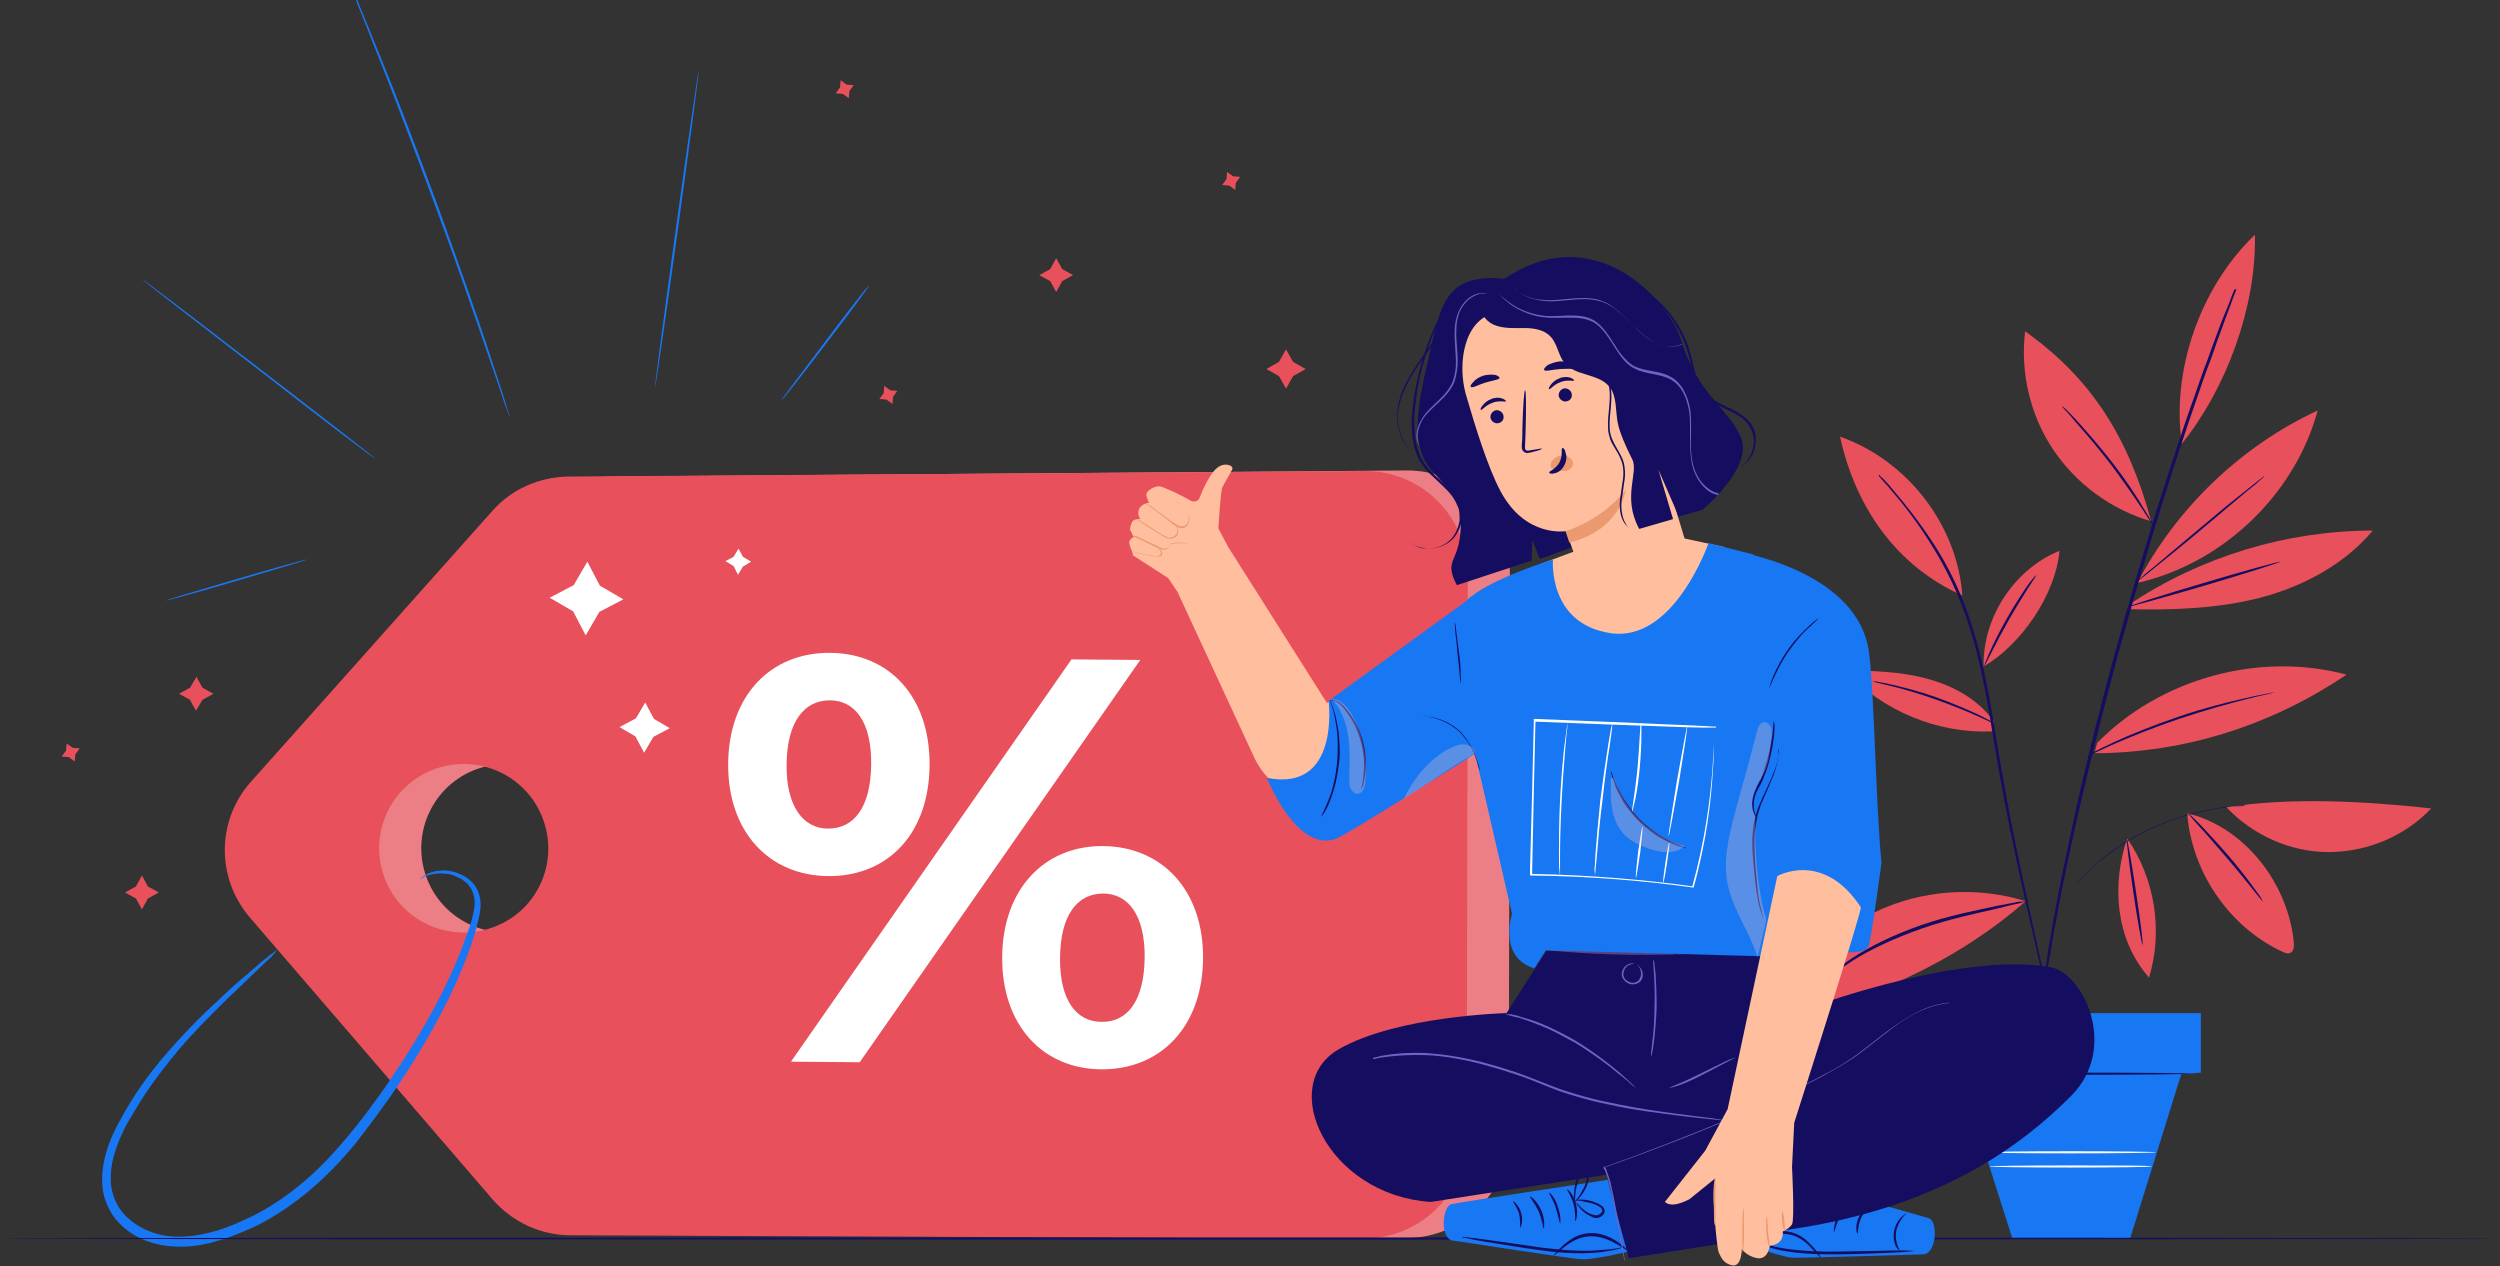
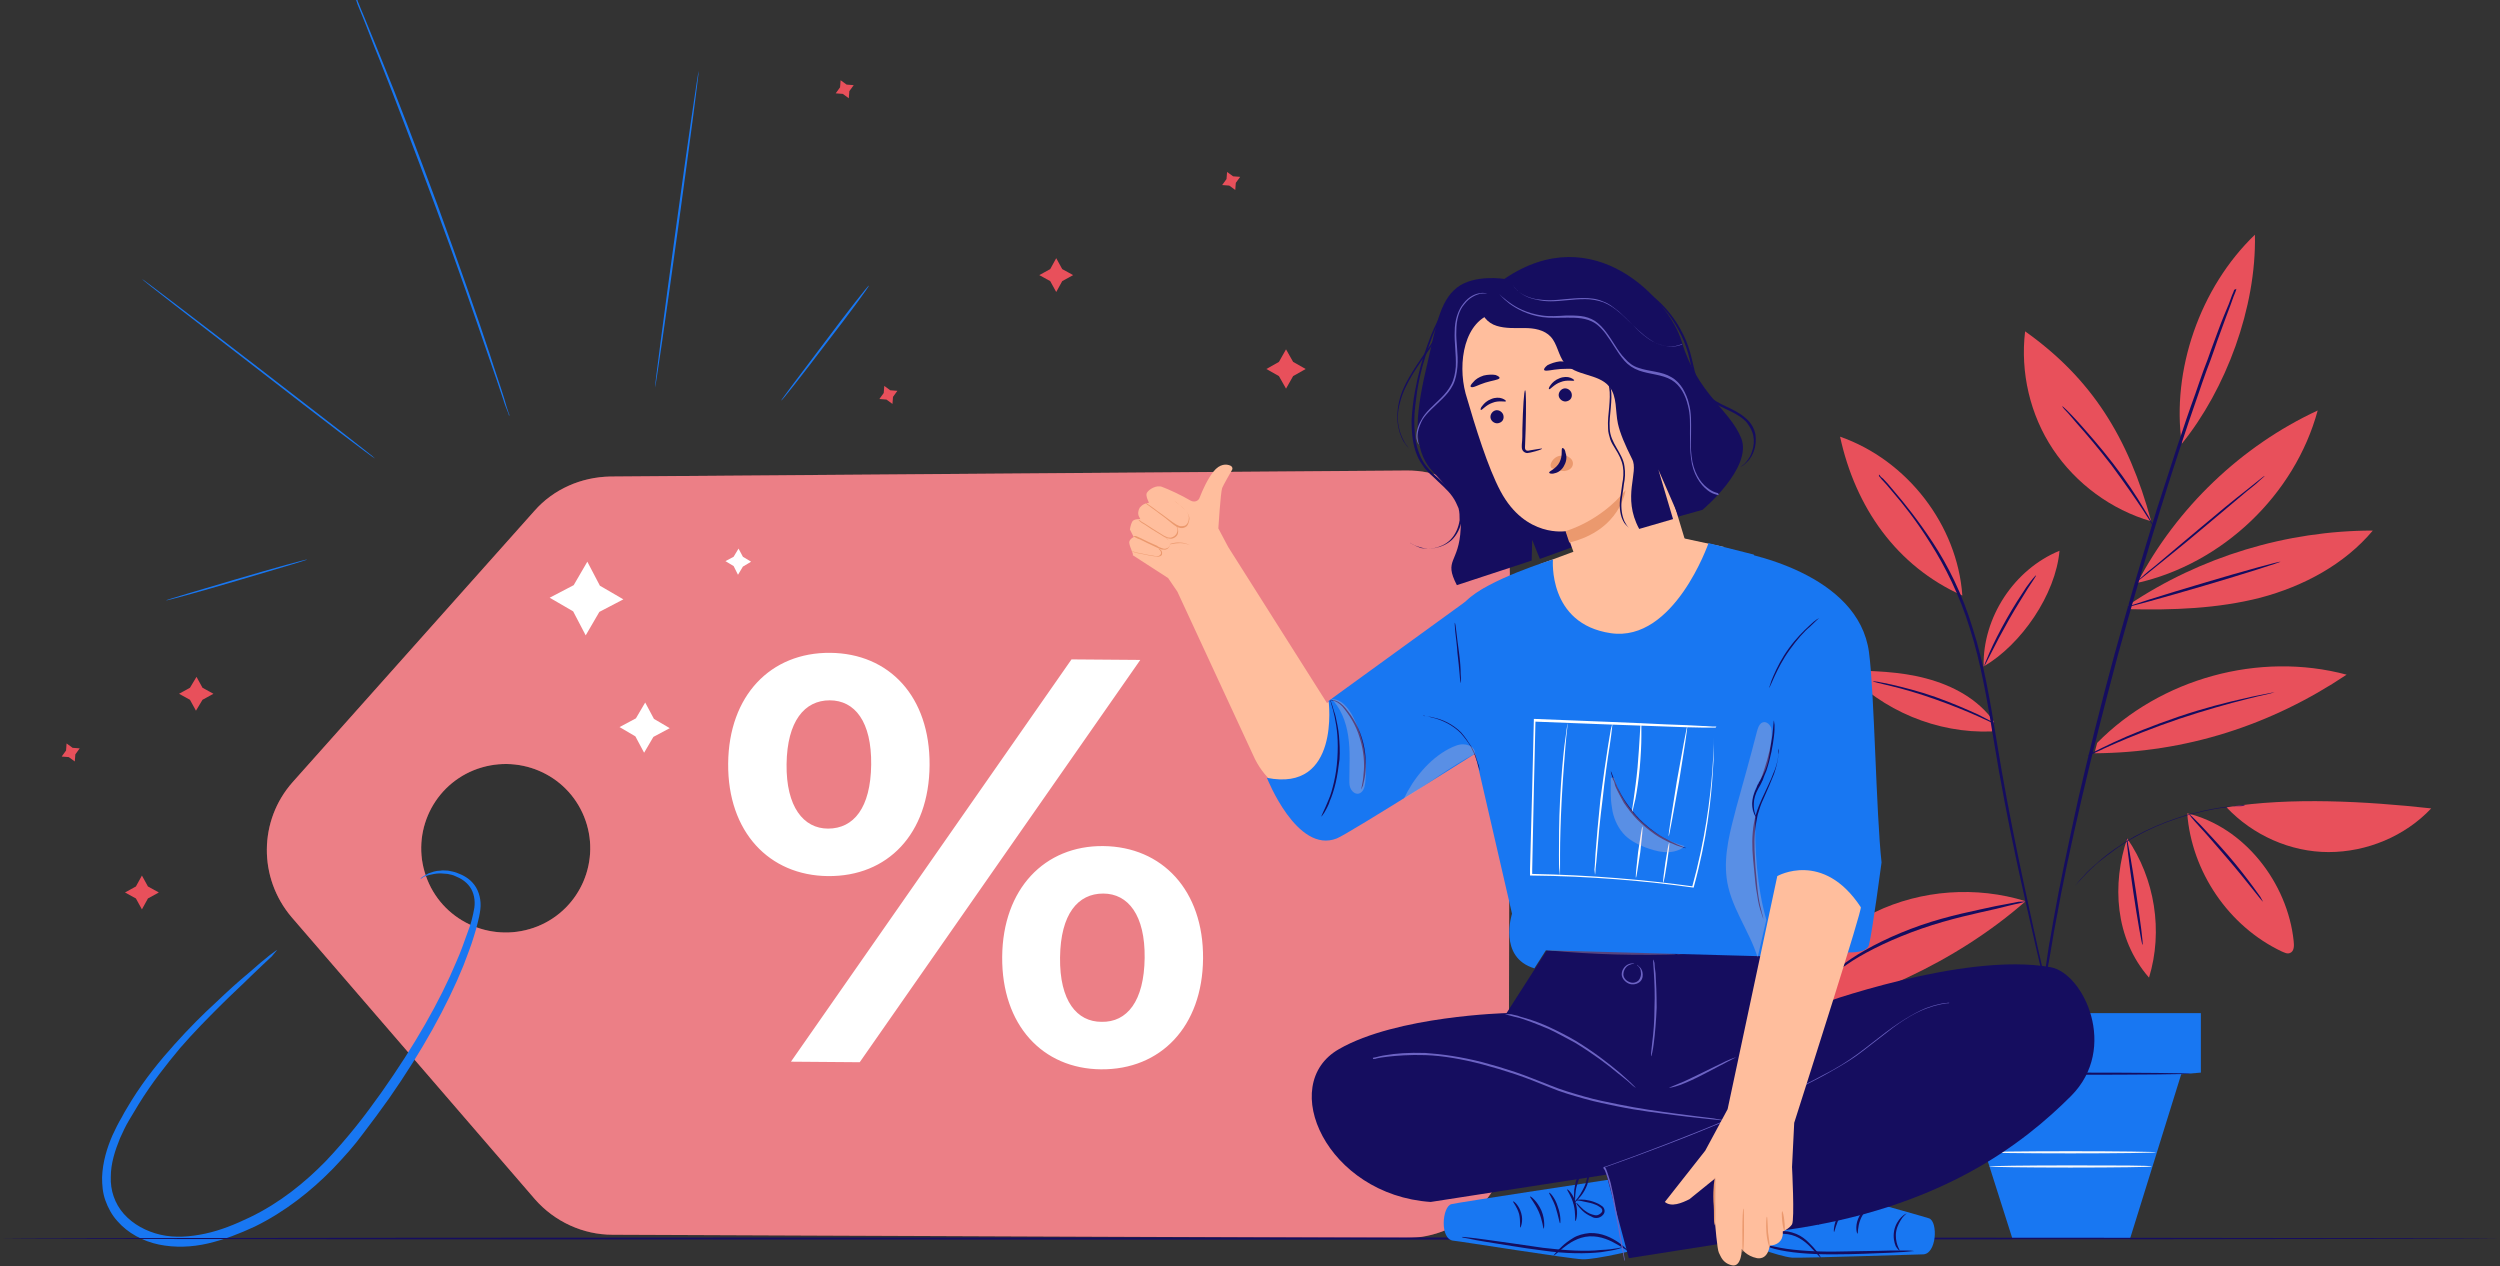
<svg xmlns="http://www.w3.org/2000/svg" xmlns:xlink="http://www.w3.org/1999/xlink" id="Layer_1" x="0px" y="0px" viewBox="0 0 458 232" style="enable-background:new 0 0 458 232;" xml:space="preserve">
  <rect x="0" y="0" width="458" height="232" fill="#333333" stroke="none" />
  <style type="text/css">	.st0{clip-path:url(#SVGID_00000028304295475418165990000011373228120735609506_);}	.st1{fill:#E8505B;}	.st2{fill:#150D5F;}	.st3{fill:#1877F2;}	.st4{fill:#FAFAFA;}	.st5{opacity:0.4;}	.st6{fill:#F2C5C5;}	.st7{fill:#FFFFFF;}	.st8{fill:#FFBE9D;}	.st9{fill:#EB996E;}	.st10{fill:#6C63C4;}	.st11{opacity:0.3;}</style>
  <g>
    <defs>
      <rect id="SVGID_1_" width="458" height="232" />
    </defs>
    <clipPath id="SVGID_00000121268778991221650060000000757140730200121534_">
      <use xlink:href="#SVGID_1_" style="overflow:visible;" />
    </clipPath>
    <g style="clip-path:url(#SVGID_00000121268778991221650060000000757140730200121534_);">
      <path class="st1" d="M384.2,136.1c11.6-11.8,29.7-16.8,45.7-12.5c-13.9,9.3-29.5,14.3-46.2,14.4" />
      <path class="st1" d="M399.7,81.3c-1.9-13.4,3.3-28.6,13.4-38.3C413.4,56.3,407.8,71.3,399.7,81.3z" />
      <path class="st1" d="M391.6,106.7c7.2-13.7,19-25,33-31.5c-4.2,15.5-17.5,28.1-33.1,31.6" />
      <path class="st1" d="M389.9,111.6c8.1,0.2,16.4-0.1,24.2-2.1c7.9-2.1,15.4-6.1,20.6-12.3c-15.8,0-31.6,4.8-44.7,13.6" />
      <path class="st1" d="M394.1,95.5C389.9,80,383.1,69.3,371,60.7c-0.9,7.5,0.9,15.3,5.1,21.6C380.3,88.6,386.8,93.4,394.1,95.5z" />
      <path class="st1" d="M363.4,122.1c-0.2-9,5.6-17.8,13.9-21.2C376.6,108.9,370.3,118.1,363.4,122.1z" />
      <path class="st1" d="M359.5,109.1c-0.9-12.9-10.1-24.8-22.4-29.1C339.9,92.9,347.4,103.7,359.5,109.1z" />
      <path class="st1" d="M365.3,132.2c-2.9-4.1-7.5-6.6-12.4-7.9c-4.8-1.3-9.9-1.4-14.9-1.5c6.8,7.4,16.9,11.6,26.9,11.2" />
      <path class="st1" d="M371.1,165.1c-9-2.8-19.1-2.1-27.6,2c-8.5,4-15.5,11.3-19,20.1C341.4,183.9,358.2,176.4,371.1,165.1z" />
      <path class="st1" d="M389.7,153.6c-2.8,8.3-2.3,18.3,4,25.5C396.3,170.6,394.8,161,389.7,153.6z" />
      <path class="st1" d="M400.7,149c0.8,10.7,7.6,20.7,17.3,25.3c0.5,0.2,1,0.5,1.5,0.3c0.8-0.3,0.8-1.3,0.7-2.2   C419.1,161.8,411.2,151.5,400.7,149" />
      <path class="st1" d="M407.9,147.9c4.8,5.1,11.7,8.2,18.7,8.2c7,0,14-2.9,18.8-8C433.5,146.8,419.7,146,407.9,147.9z" />
      <path class="st2" d="M409.7,52.9c0,0,0,0.1-0.1,0.4c-0.1,0.2-0.2,0.6-0.4,1c-0.3,0.9-0.8,2.2-1.4,3.8c-0.6,1.7-1.4,3.7-2.2,6.1   c-0.4,1.2-0.9,2.5-1.4,3.8c-0.5,1.4-1,2.8-1.5,4.3c-2.1,6-4.5,13.2-7,21.3c-2.5,8.1-5.1,17-7.7,26.4c-2.5,9.4-4.8,18.4-6.7,26.6   c-1.9,8.2-3.5,15.7-4.6,21.9c-0.3,1.6-0.6,3.1-0.8,4.5c-0.2,1.4-0.5,2.8-0.7,4c-0.4,2.5-0.8,4.7-1.1,6.4c-0.3,1.7-0.5,3.1-0.6,4.1   c-0.1,0.4-0.1,0.8-0.2,1.1c0,0.2-0.1,0.4-0.1,0.4c0,0,0-0.1,0-0.4c0-0.3,0.1-0.6,0.1-1.1c0.1-1,0.3-2.3,0.5-4.1   c0.2-1.8,0.6-3.9,1-6.4c0.2-1.3,0.4-2.6,0.6-4c0.3-1.4,0.5-2.9,0.8-4.5c1.1-6.3,2.7-13.7,4.5-22c1.9-8.2,4.1-17.2,6.7-26.7   c2.6-9.4,5.2-18.3,7.7-26.4c2.6-8,4.9-15.3,7.1-21.3c0.5-1.5,1-2.9,1.5-4.3c0.5-1.3,1-2.6,1.4-3.8c0.9-2.4,1.6-4.4,2.3-6.1   c0.7-1.6,1.2-2.9,1.5-3.8c0.2-0.4,0.3-0.7,0.4-1C409.6,53,409.7,52.9,409.7,52.9L409.7,52.9z" />
      <path class="st2" d="M344.2,86.9c0,0,0.1,0.1,0.2,0.2c0.1,0.2,0.3,0.4,0.6,0.6c0.5,0.5,1.2,1.3,2.1,2.4c1.8,2.1,4.3,5.2,7,9.3   c2.7,4.1,5.4,9.4,7.3,15.7c2,6.2,3.2,13.3,4.4,20.7c2.4,14.8,5.4,28.1,7.5,37.7c1.1,4.8,2,8.7,2.6,11.4c0.3,1.3,0.5,2.4,0.7,3.1   c0.1,0.3,0.1,0.6,0.2,0.8c0,0.2,0,0.3,0,0.3c0,0,0-0.1-0.1-0.3c-0.1-0.2-0.1-0.5-0.2-0.8c-0.2-0.7-0.4-1.8-0.8-3.1   c-0.7-2.7-1.6-6.6-2.7-11.3c-2.2-9.6-5.3-22.9-7.7-37.7c-1.2-7.4-2.4-14.5-4.4-20.7c-1.9-6.2-4.6-11.5-7.2-15.6   c-2.6-4.2-5.1-7.3-6.9-9.4c-0.9-1.1-1.6-1.9-2.1-2.4c-0.2-0.3-0.4-0.5-0.5-0.6C344.3,87,344.2,86.9,344.2,86.9L344.2,86.9z" />
      <path class="st2" d="M411.5,147.4c0,0-0.1,0-0.4,0.1c-0.3,0-0.7,0.1-1.2,0.1c-0.3,0-0.6,0.1-0.9,0.1c-0.3,0-0.7,0.1-1.1,0.2   c-0.8,0.1-1.6,0.2-2.6,0.4c-0.5,0.1-1,0.2-1.5,0.3c-0.5,0.1-1,0.3-1.6,0.4c-1.1,0.2-2.2,0.6-3.5,1c-2.4,0.8-5,1.9-7.5,3.3   c-2.6,1.4-4.8,3.1-6.8,4.7c-0.9,0.8-1.8,1.6-2.6,2.5c-0.8,0.8-1.5,1.6-2.1,2.4c-0.6,0.7-1.1,1.5-1.5,2.1c-0.5,0.6-0.8,1.2-1,1.7   c-0.3,0.4-0.5,0.8-0.6,1.1c-0.1,0.2-0.2,0.4-0.2,0.4c0,0,0-0.1,0.2-0.4c0.2-0.3,0.3-0.7,0.6-1.1c0.2-0.5,0.5-1.1,1-1.7   c0.4-0.6,0.9-1.4,1.5-2.1c0.6-0.8,1.2-1.6,2-2.4c0.7-0.9,1.7-1.7,2.6-2.5c1.9-1.7,4.2-3.3,6.8-4.8c2.6-1.4,5.2-2.5,7.6-3.3   c1.2-0.4,2.4-0.8,3.5-1c0.6-0.1,1.1-0.3,1.6-0.4c0.5-0.1,1-0.2,1.5-0.3c1-0.2,1.8-0.3,2.6-0.4c0.4,0,0.7-0.1,1.1-0.1   c0.3,0,0.6,0,0.9,0c0.5,0,0.9,0,1.2-0.1C411.3,147.4,411.5,147.4,411.5,147.4L411.5,147.4z" />
      <path class="st2" d="M414.9,87.2c0,0-0.3,0.3-0.9,0.8c-0.6,0.6-1.5,1.3-2.5,2.1c-2.1,1.8-5,4.2-8.2,6.9c-3.2,2.7-6.2,5.1-8.3,6.8   c-1,0.8-1.9,1.5-2.5,2c-0.6,0.5-1,0.7-1,0.7c0,0,0.3-0.3,0.9-0.8c0.6-0.6,1.5-1.3,2.5-2.1c2.1-1.8,5-4.2,8.2-6.9   c3.2-2.7,6.1-5.1,8.3-6.8c1-0.8,1.9-1.5,2.5-2C414.5,87.4,414.8,87.2,414.9,87.2z" />
      <path class="st2" d="M417.8,102.9c0,0.1-6.2,2.1-14,4.4c-7.8,2.3-14.1,4-14.1,3.9c0-0.1,6.2-2.1,14-4.4   C411.4,104.5,417.7,102.8,417.8,102.9L417.8,102.9z" />
      <path class="st2" d="M394.7,96.7c0,0-0.3-0.3-0.6-0.9c-0.4-0.7-1-1.5-1.6-2.5c-1.4-2.1-3.4-5-5.7-8.1c-2.4-3.1-4.6-5.7-6.3-7.6   c-0.8-0.9-1.4-1.7-2-2.3c-0.5-0.5-0.7-0.8-0.7-0.9c0,0,0.3,0.2,0.8,0.7c0.5,0.5,1.2,1.2,2.1,2.2c1.7,1.9,4,4.5,6.4,7.6   c2.4,3.1,4.3,6,5.6,8.2c0.7,1.1,1.2,2,1.5,2.6C394.5,96.3,394.7,96.6,394.7,96.7L394.7,96.7z" />
      <path class="st2" d="M373,105.4c0.1,0-0.5,0.9-1.5,2.4c-0.9,1.5-2.2,3.5-3.5,5.8c-1.3,2.3-2.4,4.4-3.2,6s-1.3,2.5-1.3,2.5   c-0.1,0,0.3-1,1-2.6c0.7-1.6,1.8-3.8,3.1-6.1c1.3-2.3,2.6-4.3,3.6-5.8C372.2,106.2,372.9,105.4,373,105.4z" />
      <path class="st2" d="M365.5,132.6c0,0.1-1.2-0.5-3.2-1.4c-2-0.9-4.7-2-7.8-3.1c-3.1-1.1-5.9-1.9-8-2.4c-2.1-0.5-3.4-0.8-3.4-0.9   c0,0,0.3,0,0.9,0.1c0.6,0.1,1.5,0.3,2.5,0.5c2.1,0.5,5,1.2,8.1,2.3c3.1,1.1,5.8,2.3,7.8,3.2c1,0.5,1.7,0.9,2.3,1.2   C365.3,132.4,365.5,132.6,365.5,132.6z" />
      <path class="st2" d="M371.4,165.1c0,0-0.1,0.1-0.4,0.1c-0.3,0.1-0.7,0.2-1.1,0.3c-1.1,0.2-2.5,0.6-4.2,1   c-3.5,0.8-8.4,1.8-13.6,3.6c-5.2,1.8-9.7,4-12.7,5.9c-1.5,1-2.7,1.8-3.5,2.4c-0.8,0.6-1.2,1-1.3,0.9c0,0,0.1-0.1,0.3-0.3   c0.2-0.2,0.5-0.5,0.9-0.8c0.8-0.7,1.9-1.6,3.4-2.6c3-2,7.5-4.3,12.7-6.1c5.2-1.8,10.1-2.7,13.7-3.5c1.7-0.3,3.1-0.6,4.2-0.8   C370.8,165.2,371.4,165.1,371.4,165.1L371.4,165.1z" />
      <path class="st2" d="M392.5,173.1c-0.1,0-0.9-4.4-1.7-9.8c-0.8-5.4-1.3-9.8-1.2-9.8c0.1,0,0.9,4.4,1.7,9.8   C392.1,168.7,392.7,173.1,392.5,173.1L392.5,173.1z" />
      <path class="st2" d="M414.6,165.2c-0.1,0-0.8-0.9-2-2.4c-1.2-1.5-2.8-3.5-4.7-5.7c-1.9-2.2-3.6-4.2-4.9-5.6c-1.3-1.4-2-2.3-2-2.4   c0,0,0.2,0.2,0.6,0.5c0.4,0.4,0.9,0.9,1.6,1.6c1.3,1.4,3.1,3.3,5,5.5c1.9,2.2,3.5,4.3,4.6,5.8c0.6,0.8,1,1.4,1.3,1.8   C414.4,164.9,414.6,165.2,414.6,165.2L414.6,165.2z" />
      <path class="st3" d="M356.3,185.6v10.9h2.7l9.7,30.5h21.5l9.4-30.2l3.6-0.3v-10.9H356.3z" />
      <path class="st2" d="M401.3,196.7c0,0.1-9.5,0.2-21.2,0.2c-11.7,0-21.2-0.1-21.2-0.2c0-0.1,9.5-0.2,21.2-0.2   C391.8,196.5,401.3,196.6,401.3,196.7z" />
      <path class="st2" d="M416.7,126.8c0,0-0.5,0.2-1.4,0.4c-1,0.2-2.2,0.5-3.8,0.9c-3.2,0.8-7.5,2-12.3,3.6c-4.7,1.6-8.9,3.3-11.9,4.6   c-1.4,0.6-2.6,1.2-3.5,1.6c-0.8,0.4-1.3,0.6-1.3,0.5c0,0,0.4-0.3,1.2-0.7c0.8-0.4,2-1,3.5-1.7c3-1.4,7.2-3.1,11.9-4.7   c4.7-1.6,9.1-2.7,12.3-3.4c1.6-0.4,2.9-0.6,3.8-0.8C416.2,126.9,416.7,126.8,416.7,126.8L416.7,126.8z" />
      <path class="st4" d="M394.2,213.7c0,0.1-6.6,0.2-14.9,0.2s-14.9-0.1-14.9-0.2c0-0.1,6.6-0.2,14.9-0.2S394.2,213.5,394.2,213.7z" />
      <path class="st4" d="M395,211.1c0,0.1-7,0.2-15.7,0.2c-8.7,0-15.7-0.1-15.7-0.2c0-0.1,7-0.2,15.7-0.2C388,210.9,395,211,395,211.1   z" />
      <path class="st1" d="M53.6,143.3l44.3-49.7c3.5-4,8.6-6.2,13.9-6.3l145.9-1.1c10.4-0.1,18.9,8.4,18.9,18.8l-0.2,103.1   c0,10.4-8.5,18.7-18.8,18.7l-145.4-0.6c-5.4,0-10.6-2.4-14.2-6.5L53.4,168C47.3,160.8,47.4,150.3,53.6,143.3L53.6,143.3z    M78.3,161.2c3.2,7.9,12.2,11.7,20.2,8.5c7.9-3.2,11.7-12.2,8.5-20.1c-3.2-7.9-12.2-11.7-20.2-8.5   C78.9,144.3,75.1,153.3,78.3,161.2z" />
      <g class="st5">
        <path class="st6" d="M53.6,143.3l44.3-49.7c3.5-4,8.6-6.2,13.9-6.3l145.9-1.1c10.4-0.1,18.9,8.4,18.9,18.8l-0.2,103.1    c0,10.4-8.5,18.7-18.8,18.7l-145.4-0.6c-5.4,0-10.6-2.4-14.2-6.5L53.4,168C47.3,160.8,47.4,150.3,53.6,143.3L53.6,143.3z     M78.3,161.2c3.2,7.9,12.2,11.7,20.2,8.5c7.9-3.2,11.7-12.2,8.5-20.1c-3.2-7.9-12.2-11.7-20.2-8.5    C78.9,144.3,75.1,153.3,78.3,161.2z" />
      </g>
-       <path class="st1" d="M45.9,143.3l44.3-49.7c3.5-4,8.6-6.2,13.9-6.3L250,86.3c10.4-0.1,18.9,8.4,18.9,18.8l-0.2,103.1   c0,10.4-8.5,18.7-18.8,18.7l-145.4-0.6c-5.4,0-10.6-2.4-14.2-6.5L45.7,168C39.6,160.8,39.7,150.3,45.9,143.3L45.9,143.3z    M70.6,161.2c3.2,7.9,12.2,11.7,20.2,8.5s11.7-12.2,8.5-20.1c-3.2-7.9-12.2-11.7-20.2-8.5C71.2,144.3,67.4,153.3,70.6,161.2z" />
      <path class="st7" d="M133.4,139.9c0.1-12.5,7.8-20.4,18.7-20.3c10.8,0.1,18.3,8,18.2,20.6c-0.1,12.6-7.7,20.4-18.6,20.3   C140.9,160.4,133.3,152.4,133.4,139.9L133.4,139.9z M159.6,140.1c0.1-7.9-3-11.8-7.6-11.8c-4.6,0-7.8,3.8-7.9,11.7   c-0.1,7.8,3.1,11.8,7.6,11.8C156.4,151.8,159.5,148,159.6,140.1z M196.3,120.8l12.6,0.1l-51.4,73.7l-12.6-0.1L196.3,120.8z    M183.6,175.3c0.1-12.5,7.8-20.4,18.5-20.3c10.8,0.1,18.4,8.1,18.3,20.6c-0.1,12.5-7.8,20.4-18.7,20.3   C191,195.8,183.5,187.8,183.6,175.3L183.6,175.3z M209.7,175.5c0.1-7.8-3-11.8-7.6-11.8c-4.6,0-7.8,3.7-7.9,11.7   s3.1,11.8,7.6,11.8C206.5,187.3,209.6,183.4,209.7,175.5z" />
      <path class="st3" d="M50.8,174c0,0-0.5,0.3-1.4,1c-0.9,0.7-2.2,1.8-3.9,3.3c-1.7,1.4-3.7,3.2-6,5.4c-2.3,2.1-4.9,4.7-7.5,7.6   c-2.7,3-5.4,6.3-7.9,10.3c-0.3,0.5-0.6,1-0.9,1.5c-0.3,0.5-0.6,1-0.9,1.6c-0.6,1-1.2,2.2-1.7,3.3c-1,2.3-1.8,4.9-1.9,7.7   c0,1.4,0.1,2.8,0.6,4.2c0.5,1.4,1.2,2.7,2.2,3.8c1.9,2.2,4.7,3.7,7.6,4.3c2.9,0.6,6,0.5,9-0.2c3-0.7,5.8-1.8,8.6-3.1   c5.5-2.7,10.3-6.5,14.3-10.6c2-2.1,3.9-4.2,5.5-6.4c1.7-2.2,3.3-4.4,4.8-6.5c6-8.6,10.6-16.9,13.6-24.3c0.7-1.9,1.4-3.6,1.9-5.3   c0.3-0.9,0.5-1.7,0.7-2.5c0.2-0.8,0.4-1.6,0.5-2.5c0.2-1.6-0.2-3.3-1.1-4.5c-0.9-1.2-2.1-1.8-3.2-2.2c-0.5-0.2-1.1-0.3-1.6-0.4   c-0.5,0-1-0.1-1.4,0c-0.9,0-1.6,0.3-2.2,0.5c-0.5,0.3-0.9,0.5-1.2,0.7c-0.2,0.2-0.3,0.3-0.3,0.3c0,0,0.2,0,0.4-0.2   c0.2-0.2,0.6-0.3,1.2-0.5c0.5-0.1,1.2-0.3,2.1-0.3c0.4,0,0.9,0.1,1.3,0.1c0.5,0.1,1,0.2,1.4,0.4c1,0.4,2,1,2.7,2   c0.7,1,1,2.4,0.8,3.8c-0.1,0.7-0.3,1.5-0.5,2.3c-0.2,0.8-0.5,1.6-0.8,2.4c-0.6,1.7-1.2,3.4-2,5.2c-3,7.2-7.7,15.4-13.7,23.9   c-1.5,2.1-3.1,4.3-4.8,6.4c-1.7,2.1-3.5,4.2-5.4,6.2c-3.9,4-8.5,7.7-13.9,10.3c-2.7,1.3-5.4,2.4-8.2,3c-2.8,0.6-5.6,0.8-8.2,0.2   c-2.6-0.6-5-1.9-6.7-3.8c-1.7-1.9-2.5-4.4-2.4-6.8c0-2.5,0.8-4.9,1.7-7.1c0.5-1.1,1-2.2,1.6-3.2c0.3-0.5,0.6-1,0.9-1.5   c0.3-0.5,0.6-1,0.9-1.5c2.4-3.9,5.1-7.3,7.6-10.3c2.6-3,5.1-5.5,7.3-7.7c2.2-2.2,4.2-4,5.8-5.6c1.6-1.5,2.8-2.7,3.7-3.5   C50.4,174.5,50.8,174,50.8,174L50.8,174z" />
      <path class="st3" d="M120,71c0.1,0,2-13,4.2-29c2.2-16,3.9-29,3.8-29c-0.1,0-2,13-4.2,29C121.6,58,119.9,71,120,71L120,71z" />
      <path class="st3" d="M65.2,0c0,0,0,0.1,0.1,0.2l0.2,0.6C65.7,1.3,66,2,66.4,3c0.8,1.9,1.8,4.7,3.2,8.1c2.7,6.8,6.3,16.3,10.2,26.8   c3.9,10.5,7.2,20.1,9.6,27.1c1.2,3.5,2.2,6.3,2.8,8.2c0.3,1,0.6,1.7,0.8,2.2c0.1,0.2,0.2,0.4,0.2,0.6c0,0.1,0.1,0.2,0.1,0.2   s0-0.1,0-0.2c0-0.2-0.1-0.3-0.2-0.6c-0.2-0.5-0.4-1.3-0.7-2.3c-0.6-2-1.6-4.8-2.7-8.3c-2.3-7-5.7-16.6-9.5-27.1   c-3.9-10.5-7.5-20-10.3-26.8c-1.4-3.4-2.5-6.2-3.3-8.1c-0.4-0.9-0.7-1.7-0.9-2.2c-0.1-0.2-0.2-0.4-0.2-0.6C65.3,0.1,65.2,0,65.2,0   L65.2,0z" />
      <path class="st3" d="M26,51.1c-0.1,0.1,9.5,7.5,21.3,16.6C59,76.8,68.6,84.1,68.7,84c0.1-0.1-9.5-7.5-21.3-16.6   C35.6,58.3,26,51,26,51.1z" />
      <path class="st3" d="M143.1,73.4c0.1,0.1,3.8-4.6,8.2-10.4c4.5-5.8,8-10.6,7.9-10.7s-3.8,4.6-8.2,10.5   C146.6,68.6,143,73.4,143.1,73.4L143.1,73.4z" />
      <path class="st3" d="M30.4,110c0,0.1,5.9-1.5,13-3.6s12.9-3.8,12.9-3.9s-5.9,1.5-13,3.6S30.4,109.9,30.4,110z" />
      <path class="st7" d="M114.2,109.8l-4.3-2.5l-2.3-4.4l-2.5,4.3l-4.4,2.3l4.3,2.5l2.3,4.4l2.5-4.3L114.2,109.8z" />
      <path class="st7" d="M137.6,102.9l-1.5-0.9l-0.8-1.5l-0.9,1.5l-1.5,0.8l1.5,0.9l0.8,1.6l0.9-1.5L137.6,102.9z" />
      <path class="st7" d="M122.7,133.4l-2.9-1.7l-1.6-3l-1.7,2.9l-3,1.6l2.9,1.7l1.6,3l1.7-2.9L122.7,133.4z" />
      <path class="st2" d="M0,226.9c0,0.1,102.5,0.2,229,0.2s229-0.1,229-0.2s-102.5-0.2-229-0.2S0,226.8,0,226.9z" />
      <path class="st3" d="M324.5,215.1c0,0,27.8,7.7,28.9,8.1c1.7,0.6,1.4,6.7-1.2,6.6c-1.2,0-21.3,0.7-23.9,0.6   c-2.5-0.2-9.4-2.9-9.4-2.9L324.5,215.1L324.5,215.1z" />
      <path class="st2" d="M336,225.7c0.1,0,0.3-1.4,1.2-3c0.9-1.5,2-2.4,2-2.5c0-0.1-1.4,0.7-2.4,2.3   C335.9,224.2,335.9,225.7,336,225.7L336,225.7z" />
      <path class="st2" d="M333.1,224.4c0.1,0,0.4-1.3,1.2-2.7c0.7-1.5,1.6-2.5,1.5-2.6c-0.1-0.1-1.2,0.8-1.9,2.3   C333.1,223,333,224.4,333.1,224.4L333.1,224.4z" />
      <path class="st2" d="M330.4,223.7c0.1,0,0-1.4,0.7-2.9c0.6-1.5,1.6-2.5,1.5-2.6c-0.1-0.1-1.3,0.8-1.9,2.4   C330,222.3,330.3,223.7,330.4,223.7L330.4,223.7z" />
      <path class="st2" d="M330.9,220.1c0,0,0.3-0.8,0.3-2.1c0-0.6-0.1-1.4-0.3-2.3c-0.1-0.4-0.2-0.9-0.4-1.3c-0.1-0.2-0.2-0.5-0.4-0.7   c-0.3-0.2-0.7-0.2-1,0c-0.3,0.2-0.3,0.5-0.4,0.8c0,0.3,0,0.5,0,0.7c0,0.5,0.1,0.9,0.2,1.4c0.2,0.8,0.5,1.6,0.9,2.1   c0.6,1.1,1.2,1.7,1.2,1.7c0.1,0-0.4-0.7-1-1.8c-0.3-0.6-0.6-1.3-0.7-2.1c-0.1-0.4-0.1-0.8-0.1-1.3c0-0.4,0-1,0.3-1.2   c0.1-0.1,0.3-0.1,0.4,0c0.1,0.1,0.2,0.3,0.3,0.5c0.2,0.4,0.3,0.8,0.4,1.2c0.2,0.8,0.3,1.5,0.4,2.2   C331,219.3,330.8,220.1,330.9,220.1L330.9,220.1z" />
      <path class="st2" d="M330.9,219.8c0-0.1-0.7-0.3-1.8-0.3c-0.6,0-1.2,0.1-2,0.2c-0.4,0.1-0.7,0.2-1.1,0.4c-0.4,0.2-0.8,0.7-0.6,1.3   c0.1,0.5,0.6,0.9,1,1c0.4,0.1,0.9,0.1,1.2,0c0.8-0.2,1.4-0.6,1.8-0.9c0.9-0.7,1.3-1.2,1.3-1.3c0-0.1-0.6,0.4-1.5,1   c-0.5,0.3-1,0.6-1.7,0.7c-0.3,0.1-0.7,0.1-1,0c-0.3-0.1-0.6-0.3-0.7-0.7c-0.1-0.3,0.1-0.6,0.4-0.8c0.3-0.2,0.7-0.3,1-0.4   c0.7-0.2,1.3-0.3,1.9-0.3C330.2,219.8,330.9,219.9,330.9,219.8L330.9,219.8z" />
      <path class="st2" d="M340.3,226c0.1,0,0-1.2,0.5-2.5c0.5-1.3,1.4-2.1,1.4-2.2c0-0.1-1.2,0.5-1.8,2   C339.8,224.8,340.2,226.1,340.3,226L340.3,226z" />
      <path class="st2" d="M320.9,227.3c0,0,0.4,0.2,1.1,0.5c0.7,0.3,1.8,0.6,3.1,1c2.7,0.7,6.4,1,10.6,1c4.2,0,7.9-0.2,10.6-0.3   c1.3-0.1,2.4-0.1,3.2-0.2c0.8-0.1,1.2-0.1,1.2-0.1s-0.4-0.1-1.2-0.1c-0.9,0-1.9,0-3.2,0c-2.8,0.1-6.5,0.1-10.6,0.2   c-4.1,0-7.9-0.3-10.5-0.9C322.5,227.9,321,227.2,320.9,227.3L320.9,227.3z" />
      <path class="st2" d="M320.1,227.9c0,0.1,0.8-0.4,2.1-0.9c1.3-0.5,3.2-1.2,5.3-0.9c2.1,0.3,3.6,1.7,4.5,2.7c1,1,1.5,1.7,1.6,1.6   c0,0-0.4-0.8-1.4-1.9c-0.5-0.5-1.1-1.2-1.8-1.7c-0.8-0.6-1.8-1-2.9-1.2c-2.2-0.3-4.2,0.4-5.5,1   C320.8,227.3,320.1,227.9,320.1,227.9L320.1,227.9z" />
      <path class="st2" d="M348,229.1c0.1,0-0.2-0.4-0.4-1c-0.2-0.6-0.4-1.6-0.2-2.6c0.2-1,0.7-1.8,1.1-2.4c0.4-0.5,0.8-0.8,0.8-0.8   c0,0-0.4,0.1-1,0.7c-0.5,0.5-1.1,1.4-1.3,2.5c-0.2,1.1,0,2.1,0.3,2.8C347.6,228.8,347.9,229.1,348,229.1L348,229.1z" />
      <path class="st3" d="M295.5,216c0,0-28.5,4.3-29.6,4.6c-1.7,0.4-2.2,6.5,0.4,6.7c1.2,0.1,21.1,3.3,23.6,3.4   c2.5,0.1,10.5-1.9,10.5-1.9L295.5,216L295.5,216z" />
      <path class="st2" d="M282.8,225.1c-0.1,0-0.2-1.5-0.9-3.1c-0.7-1.6-1.7-2.7-1.6-2.8c0.1-0.1,1.3,0.8,2.1,2.6   C283.1,223.5,282.9,225.1,282.8,225.1L282.8,225.1z" />
      <path class="st2" d="M285.8,224.1c-0.1,0-0.3-1.3-0.8-2.9c-0.5-1.5-1.3-2.6-1.2-2.7c0.1-0.1,1.1,0.9,1.6,2.6   C286,222.7,285.9,224.2,285.8,224.1L285.8,224.1z" />
      <path class="st2" d="M288.6,223.7c-0.1,0,0.1-1.4-0.3-3c-0.4-1.6-1.3-2.7-1.2-2.8c0.1-0.1,1.2,0.9,1.6,2.6   C289.2,222.4,288.7,223.8,288.6,223.7L288.6,223.7z" />
      <path class="st2" d="M288.5,220.1c-0.1,0-0.2-0.8-0.1-2.1c0.1-0.6,0.2-1.4,0.5-2.2c0.2-0.4,0.3-0.8,0.6-1.2   c0.1-0.2,0.2-0.4,0.5-0.6c0.3-0.2,0.7-0.1,0.9,0.2c0.2,0.3,0.3,0.6,0.3,0.8c0,0.3,0,0.5-0.1,0.7c-0.1,0.5-0.2,0.9-0.3,1.3   c-0.3,0.8-0.7,1.5-1.1,2c-0.8,1-1.4,1.5-1.4,1.5c-0.1-0.1,0.5-0.6,1.2-1.7c0.3-0.5,0.7-1.2,1-2c0.1-0.4,0.2-0.8,0.3-1.2   c0-0.4,0.1-0.9-0.1-1.2c-0.1-0.1-0.2-0.1-0.4-0.1c-0.1,0.1-0.3,0.3-0.4,0.4c-0.2,0.4-0.4,0.8-0.6,1.2c-0.3,0.8-0.5,1.5-0.6,2.1   C288.5,219.3,288.6,220.1,288.5,220.1L288.5,220.1z" />
      <path class="st2" d="M288.6,219.9c0-0.1,0.7-0.2,1.8-0.1c0.6,0.1,1.2,0.2,1.9,0.5c0.3,0.1,0.7,0.3,1.1,0.6   c0.4,0.2,0.7,0.8,0.5,1.3c-0.2,0.5-0.7,0.8-1.1,0.9c-0.5,0.1-0.9,0-1.2-0.2c-0.7-0.3-1.3-0.7-1.7-1.1c-0.8-0.8-1.2-1.4-1.1-1.4   c0.1-0.1,0.5,0.5,1.3,1.2c0.4,0.3,0.9,0.7,1.6,0.9c0.3,0.1,0.7,0.2,1,0.1c0.3-0.1,0.6-0.3,0.8-0.6c0.1-0.3,0-0.6-0.3-0.8   c-0.3-0.2-0.6-0.4-0.9-0.5c-0.7-0.3-1.3-0.4-1.8-0.5C289.3,219.9,288.6,219.9,288.6,219.9L288.6,219.9z" />
      <path class="st2" d="M278.5,224.9c-0.1,0,0.1-1.2-0.2-2.5c-0.4-1.4-1.2-2.2-1.1-2.3c0.1-0.1,1.1,0.7,1.5,2.2   C279.1,223.7,278.6,224.9,278.5,224.9L278.5,224.9z" />
      <path class="st2" d="M297.6,228.4c0,0-0.4,0.2-1.1,0.4c-0.7,0.2-1.8,0.4-3.2,0.6c-2.7,0.3-6.5,0.3-10.6-0.3   c-4.1-0.5-7.8-1.2-10.5-1.6c-1.3-0.2-2.3-0.4-3.2-0.6c-0.7-0.1-1.2-0.2-1.2-0.3c0,0,0.4,0,1.2,0.1c0.8,0.1,1.9,0.2,3.2,0.4   c2.8,0.4,6.5,0.9,10.5,1.5c4.1,0.5,7.9,0.7,10.5,0.4C295.9,228.9,297.6,228.4,297.6,228.4L297.6,228.4z" />
      <path class="st2" d="M298.3,229.2c0,0.1-0.7-0.5-2-1.2c-1.2-0.7-3-1.6-5.1-1.5c-2.1,0.1-3.8,1.3-4.8,2.1c-1.1,0.9-1.7,1.5-1.8,1.4   c0,0,0.5-0.7,1.6-1.7c0.5-0.5,1.2-1,2-1.5c0.8-0.5,1.9-0.8,3-0.9c2.3-0.1,4.1,0.9,5.3,1.7C297.7,228.5,298.3,229.1,298.3,229.2   L298.3,229.2z" />
      <path class="st8" d="M206.9,99.2c0.2-0.6,0.8-0.8,0.8-0.8l-0.7-1.4c0,0,0.1-0.8,0.4-1.4c0.3-0.6,1.5-0.5,1.5-0.5l-0.2-0.4   c-0.3-0.5-0.2-1.2,0.1-1.7c0.1-0.1,0.1-0.1,0.2-0.2c0.5-0.6,1.5-0.7,1.5-0.7s-0.7-1.3-0.4-1.8c0.4-0.7,1.8-1.5,2.8-1.1   c1.1,0.4,3.5,1.5,5.2,2.5c0.7,0.4,1.5,0.1,1.7-0.6c0.5-1.3,1.4-3.3,2.5-4.7c1.2-1.5,2.4-1.4,3.1-1.1c0.3,0.1,0.5,0.5,0.3,0.8   c-0.5,0.9-1.5,2.6-1.8,3.3c-0.3,0.9-0.7,7.4-0.7,7.4l1.8,3.4l18.1,28.6c0,0,27.4-18.4,27.2-18.9l1.3,21.1l-20.6,13.7   c-3.6,2.4-8,3-12.2,1.8c-4.1-1.2-7.5-4.2-9.2-8.1l-13.9-30l-1.7-2.5l-6.5-4.2C207.8,101.6,206.7,99.8,206.9,99.2L206.9,99.2z" />
      <path class="st9" d="M209.9,92.2c0,0,0,0,0.1,0.1c0.1,0.1,0.2,0.2,0.4,0.3c0.4,0.3,0.9,0.7,1.5,1.1c0.6,0.5,1.4,1,2.2,1.7   c0.4,0.3,0.8,0.7,1.3,1c0.5,0.3,1.1,0.5,1.7,0.2c0.3-0.1,0.5-0.4,0.6-0.7c0.1-0.3,0.2-0.6,0.2-0.9c0-0.6-0.4-1.1-0.7-1.5   c-0.4-0.4-0.7-0.7-1.1-1s-0.7-0.6-1-0.8c-0.6-0.5-1.1-0.9-1.4-1.2c-0.2-0.1-0.3-0.2-0.4-0.3c-0.1-0.1-0.1-0.1-0.1-0.1   c0,0,0,0,0.1,0.1c0.1,0.1,0.2,0.2,0.4,0.3c0.3,0.3,0.8,0.7,1.4,1.2c0.3,0.3,0.6,0.5,1,0.8c0.3,0.3,0.7,0.6,1.1,1   c0.3,0.4,0.6,0.8,0.6,1.4c0,0.5-0.2,1.1-0.7,1.4c-0.3,0.1-0.5,0.1-0.8,0.1c-0.3,0-0.5-0.2-0.8-0.3c-0.5-0.3-0.9-0.6-1.3-0.9   c-0.8-0.6-1.6-1.2-2.2-1.6c-0.6-0.5-1.1-0.8-1.5-1.1c-0.2-0.1-0.3-0.2-0.4-0.3C210,92.2,210,92.2,209.9,92.2L209.9,92.2z" />
      <path class="st9" d="M208.5,95.2c0,0,0.1,0.1,0.3,0.3c0.2,0.2,0.5,0.4,0.9,0.6c0.7,0.5,1.8,1.2,3,1.9c0.3,0.2,0.6,0.4,0.9,0.5   c0.3,0.1,0.6,0.2,1,0.2c0.6-0.1,1.1-0.5,1.2-1c0.1-0.5,0-0.8-0.1-1.1c-0.1-0.1-0.1-0.2-0.2-0.2c0,0-0.1-0.1-0.1-0.1   c0,0,0.1,0.1,0.2,0.3c0.1,0.2,0.2,0.6,0,1c-0.1,0.4-0.6,0.8-1.1,0.9c-0.3,0-0.6,0-0.9-0.2c-0.3-0.1-0.6-0.3-0.9-0.5   c-1.2-0.7-2.2-1.4-3-1.9c-0.4-0.2-0.7-0.4-0.9-0.6C208.6,95.3,208.5,95.2,208.5,95.2L208.5,95.2z" />
      <path class="st9" d="M207.6,98.2c0,0,0.1,0.1,0.3,0.2c0.2,0.1,0.5,0.3,0.9,0.4c0.8,0.4,1.8,0.9,2.9,1.4c0.3,0.1,0.6,0.3,0.9,0.4   c0.3,0.1,0.6,0.1,0.9,0.1c0.3-0.1,0.5-0.2,0.7-0.5c0.1-0.2,0.1-0.5,0.1-0.7c-0.1-0.4-0.4-0.7-0.5-0.9c-0.2-0.2-0.3-0.2-0.3-0.2   c0,0,0.1,0.1,0.3,0.3c0.2,0.2,0.4,0.4,0.5,0.8c0,0.2,0,0.4-0.1,0.6c-0.1,0.2-0.3,0.3-0.6,0.4c-0.3,0.1-0.5,0-0.8-0.1   c-0.3-0.1-0.6-0.2-0.8-0.4c-1.2-0.5-2.2-1-3-1.4c-0.4-0.2-0.7-0.3-0.9-0.4C207.8,98.2,207.6,98.2,207.6,98.2L207.6,98.2z" />
      <path class="st9" d="M207.2,101c0,0,0.4,0.1,1,0.3c0.6,0.1,1.5,0.3,2.5,0.5c0.2,0,0.5,0.1,0.7,0.1c0.2,0,0.5,0.1,0.7,0.1   c0.2,0,0.5-0.1,0.6-0.2c0.2-0.1,0.2-0.3,0.2-0.5c0-0.4-0.3-0.6-0.4-0.7c-0.2-0.1-0.3-0.1-0.3-0.1c0,0,0.1,0.1,0.2,0.2   c0.1,0.1,0.3,0.3,0.3,0.6c0,0.2-0.1,0.3-0.2,0.4c-0.1,0.1-0.3,0.2-0.5,0.2s-0.4,0-0.7-0.1c-0.2,0-0.5-0.1-0.7-0.1   c-1-0.2-1.9-0.4-2.5-0.5C207.6,101,207.2,101,207.2,101L207.2,101z" />
      <path class="st9" d="M214.3,99.7c0,0.1,0.8-0.2,1.9-0.2c1,0,1.8,0.4,1.8,0.4c0,0-0.8-0.5-1.8-0.5   C215.1,99.3,214.2,99.7,214.3,99.7z" />
      <path class="st2" d="M311.9,93.4c0,0,9.2-7.7,7.1-13.1c-2.1-5.3-8-8-10.9-17.7c-2.3-7.7-16.1-22.7-32.5-11.5c0,0-5.5-0.9-8.7,1.6   s-3.9,7.5-5.3,13.4c-2.1,8.9-3.2,15.8,0.8,20.2c4,4.4,5.5,5.6,5.2,10.5c-0.3,6.5-3.2,5.6-0.7,10.4l13.7-4.5l0.1-3.8l1.4,3.5l8-2.9   L311.9,93.4L311.9,93.4z" />
      <path class="st2" d="M266.2,60.8c0.9,2,0.2,4.4-0.7,6.5c-0.9,2.1-1.8,4.3-1.4,6.4c0.8,3.9,5.6,6,6.1,10c0.3,2.1-0.8,4.2-0.4,6.3   c0.4,2,2.1,3.5,3.9,4.5c1.8,1,3.8,1.7,5.4,2.9c0,0,3.7,3,10.1-2" />
      <path class="st8" d="M292.3,55.7c1.7-0.4,3.4,0.6,4,2.2l13.2,43.7c1.7,5.1-4.7,10.6-10.2,12.4c-5.6,1.8-6.7-0.8-8.4-5.7   c-3-8-4-11.1-4-11c0,0-7.4,1.3-12-7.3c-2.3-4.3-4.6-11.7-6.4-17.9c-1.5-5.6-0.3-13.5,5.4-14.8L292.3,55.7L292.3,55.7z" />
      <path class="st2" d="M273.1,76.7c0.2,0.6,0.9,1,1.5,0.8c0.7-0.2,1-0.8,0.8-1.5c-0.2-0.6-0.9-1-1.5-0.8   C273.3,75.4,272.9,76.1,273.1,76.7L273.1,76.7z" />
      <path class="st2" d="M271.3,75.1c0.2,0.1,0.9-0.9,2.1-1.3c1.2-0.5,2.4-0.1,2.5-0.3c0-0.1-0.2-0.3-0.7-0.5c-0.5-0.2-1.3-0.2-2,0.1   c-0.8,0.3-1.3,0.8-1.6,1.2C271.2,74.7,271.2,75.1,271.3,75.1L271.3,75.1z" />
      <path class="st2" d="M285.6,72.7c0.2,0.6,0.9,1,1.5,0.8c0.7-0.2,1-0.8,0.8-1.5c-0.2-0.6-0.9-1-1.5-0.8   C285.8,71.4,285.4,72.1,285.6,72.7L285.6,72.7z" />
      <path class="st2" d="M283.8,71.3c0.2,0.1,0.9-0.9,2.1-1.3c1.2-0.5,2.4-0.1,2.5-0.3c0-0.1-0.2-0.3-0.7-0.5c-0.5-0.2-1.3-0.2-2,0.1   c-0.8,0.3-1.3,0.8-1.6,1.2C283.7,71,283.7,71.3,283.8,71.3L283.8,71.3z" />
      <path class="st2" d="M282.5,82.2c0-0.1-0.8,0.1-2.2,0.3c-0.3,0.1-0.7,0.1-0.8-0.1c-0.2-0.2-0.1-0.6-0.1-1c0-0.9,0.1-1.8,0.1-2.8   c0.1-3.9,0.1-7.1-0.1-7.1c-0.2,0-0.4,3.2-0.5,7.1c0,1,0,1.9-0.1,2.8c0,0.4-0.1,0.9,0.3,1.3c0.2,0.2,0.5,0.3,0.7,0.3   c0.2,0,0.4-0.1,0.6-0.1C281.7,82.6,282.5,82.3,282.5,82.2L282.5,82.2z" />
      <path class="st9" d="M286.8,97.3c0,0,6.3-1.7,11-7.5c0,0-0.9,7.3-10.3,9.6L286.8,97.3z" />
      <path class="st9" d="M284.1,85c0.2-0.7,0.9-1.4,1.7-1.5c0.6-0.1,1.2-0.1,1.7,0.3c0.5,0.3,0.8,0.9,0.6,1.5c-0.2,0.6-0.8,0.9-1.5,1   c-0.7,0-1.3-0.2-1.9-0.4c-0.2-0.1-0.4-0.1-0.5-0.2C284.1,85.5,284,85.3,284.1,85" />
      <path class="st2" d="M282.9,67.8c0.2,0.3,1.5-0.1,3-0.2c1.6-0.1,2.9,0.1,3-0.3c0.1-0.2-0.2-0.5-0.8-0.7c-0.6-0.2-1.4-0.4-2.3-0.4   c-0.9,0.1-1.7,0.4-2.3,0.7C283,67.3,282.8,67.6,282.9,67.8L282.9,67.8z" />
      <path class="st2" d="M269.5,70.9c0.4,0.2,1.3-0.4,2.6-0.8c1.3-0.4,2.4-0.5,2.6-0.8c0.1-0.2-0.2-0.4-0.7-0.6   c-0.5-0.1-1.4-0.1-2.2,0.1c-0.9,0.3-1.5,0.7-1.9,1.2C269.4,70.5,269.3,70.8,269.5,70.9L269.5,70.9z" />
      <path class="st2" d="M307.6,84.4c-2.5-8.3-5-16.5-7.4-24.8c-0.5-1.7-1.1-3.5-2.5-4.6c-1.3-1-3.1-1.1-4.8-1.2   c-7.2-0.1-14.5,0.6-21.5,2.1c-0.3,1.7,1.1,3.3,2.8,3.8c1.6,0.5,3.4,0.4,5.1,0.4c1.7,0,3.6,0.3,4.8,1.6c1.2,1.3,1.4,3.4,2.5,4.8   c2,2.4,6.2,1.9,8.2,4.3c1.5,1.8,1.1,4.5,1.6,6.8c0.4,1.8,1.3,3.9,2.6,6.5c1.3,2.4-1.9,6.9,1.3,12.8l6.2-1.8l-2.7-9.1l3.7,8.5   L307.6,84.4L307.6,84.4z" />
      <path class="st2" d="M286.2,82.1c-0.1,0.1-0.1,0.4-0.1,0.9c0,0.5-0.1,1.1-0.4,1.7c-0.3,0.6-0.8,1-1.2,1.3   c-0.4,0.3-0.7,0.4-0.7,0.6c0,0.1,0.4,0.3,1,0.1c0.6-0.1,1.4-0.6,1.8-1.5c0.5-0.9,0.4-1.8,0.2-2.3C286.7,82.2,286.3,82,286.2,82.1   L286.2,82.1z" />
      <path class="st2" d="M288.1,62.1c0,0,0.1,0.1,0.3,0.2c0.2,0.1,0.6,0.3,1,0.5c0.8,0.5,2,1.4,3,2.7c1.1,1.3,2.1,3.2,2.4,5.5   c0.2,1.1,0.1,2.3,0,3.6c-0.1,1.2-0.3,2.5-0.2,3.9c0,0.7,0.2,1.3,0.4,2c0.2,0.6,0.6,1.2,0.9,1.7c0.7,1.1,1.2,2.1,1.4,3.2   c0.2,1.1,0.1,2.2-0.1,3.2c-0.1,1-0.3,2-0.4,2.8c-0.2,1.8,0.1,3.2,0.6,4.1c0.2,0.4,0.5,0.7,0.7,0.9c0.2,0.2,0.3,0.3,0.3,0.3   c0,0-0.4-0.4-0.8-1.2c-0.4-0.9-0.7-2.3-0.5-4c0.1-0.9,0.3-1.8,0.4-2.8c0.2-1,0.3-2.1,0.1-3.3c-0.3-2.4-2.6-4.2-2.7-6.9   c-0.1-1.3,0.1-2.6,0.2-3.8c0.1-1.2,0.2-2.5,0-3.6c-0.4-2.3-1.4-4.2-2.5-5.6c-1.1-1.4-2.3-2.2-3.2-2.7c-0.4-0.2-0.8-0.4-1-0.5   C288.2,62.1,288.1,62.1,288.1,62.1L288.1,62.1z" />
      <path class="st2" d="M258.3,99.4c0,0,0,0,0.1,0.1c0.1,0.1,0.2,0.1,0.4,0.2c0.3,0.2,0.8,0.4,1.5,0.6c0.7,0.2,1.6,0.3,2.6,0.1   c1-0.2,2.1-0.6,3.1-1.5c0.9-0.9,1.6-2.2,1.8-3.7c0.1-0.7,0.1-1.5-0.2-2.3c-0.2-0.8-0.6-1.5-1.1-2.2c-1-1.4-2.4-2.5-3.7-3.7   c-0.6-0.6-1.3-1.3-1.8-2c-0.5-0.7-0.9-1.6-1.2-2.5c-0.6-1.8-0.7-3.7-0.7-5.5c0-1.8,0.3-3.5,0.5-5.2c0.5-3.3,1.4-6.2,2.2-8.5   c0.8-2.4,1.7-4.2,2.3-5.5c0.3-0.6,0.6-1.1,0.7-1.4c0.2-0.3,0.3-0.5,0.2-0.5c0,0-0.1,0.2-0.3,0.5c-0.2,0.3-0.5,0.8-0.8,1.4   c-0.7,1.2-1.6,3.1-2.4,5.4c-0.9,2.4-1.7,5.3-2.3,8.6c-0.3,1.6-0.5,3.4-0.6,5.2c0,1.8,0.1,3.7,0.7,5.6c0.3,0.9,0.7,1.8,1.3,2.6   c0.5,0.8,1.2,1.5,1.9,2.1c1.3,1.3,2.7,2.4,3.6,3.7c0.5,0.7,0.8,1.4,1.1,2.1c0.2,0.7,0.2,1.5,0.2,2.2c-0.2,1.4-0.8,2.7-1.7,3.6   c-0.9,0.9-2,1.3-2.9,1.5c-1,0.2-1.8,0.1-2.5,0C258.9,99.9,258.3,99.4,258.3,99.4L258.3,99.4z" />
      <path class="st10" d="M314.8,90.4c0-0.1-0.9-0.1-2.1-1.1c-1.2-0.9-2.5-2.9-2.8-5.7c-0.2-1.4-0.1-2.9-0.1-4.5   c0-1.6,0.1-3.4-0.4-5.2c-0.2-0.9-0.6-1.8-1.1-2.7c-0.5-0.8-1.2-1.6-2.1-2.1c-1.8-1.1-4-1-6-1.7c-1-0.3-1.8-0.9-2.5-1.7   c-0.7-0.7-1.3-1.6-1.8-2.4c-1.1-1.7-2.1-3.4-3.7-4.5c-0.8-0.5-1.7-0.8-2.6-0.9c-0.9-0.1-1.7-0.1-2.6-0.1c-1.6,0.1-3.2,0.2-4.5,0   c-2.8-0.4-4.8-1.5-6-2.4c-0.6-0.4-1.1-0.9-1.4-1.1c-0.1-0.1-0.2-0.2-0.3-0.3c-0.1-0.1-0.1-0.1-0.1-0.1c0,0,0.5,0.7,1.8,1.7   c1.2,0.9,3.3,2.1,6.1,2.5c1.4,0.2,2.9,0.1,4.6,0.1c1.6,0,3.4,0,5,1c1.5,1,2.5,2.7,3.6,4.4c0.5,0.8,1.1,1.7,1.8,2.5   c0.7,0.8,1.6,1.4,2.7,1.8c2,0.7,4.2,0.7,5.9,1.7c1.7,1,2.6,2.9,3,4.6c0.5,1.8,0.4,3.5,0.4,5.2c0,1.6,0,3.2,0.2,4.6   c0.3,2.8,1.7,4.8,3,5.8c0.6,0.5,1.2,0.7,1.6,0.8c0.2,0.1,0.4,0.1,0.5,0.1C314.7,90.4,314.8,90.4,314.8,90.4L314.8,90.4z" />
      <path class="st10" d="M308.2,63c0,0-0.4,0.2-1.3,0.4c-0.9,0.1-2.2,0.1-3.6-0.6c-1.4-0.6-2.9-1.9-4.3-3.4c-0.7-0.7-1.5-1.5-2.4-2.3   c-0.9-0.7-1.8-1.5-3-1.9c-1.1-0.5-2.4-0.6-3.5-0.6c-1.1,0-2.2,0.1-3.3,0.2c-1,0.1-2,0.2-2.9,0.2c-0.9,0-1.8-0.1-2.5-0.2   c-1.5-0.3-2.7-0.9-3.3-1.5c-0.7-0.6-0.9-1-0.9-1c0,0,0.1,0.1,0.2,0.3c0.1,0.1,0.1,0.2,0.3,0.3c0.1,0.1,0.2,0.3,0.4,0.4   c0.6,0.6,1.8,1.3,3.4,1.6c0.8,0.2,1.7,0.3,2.6,0.3s1.9-0.1,3-0.2c1-0.1,2.1-0.2,3.3-0.2c1.1,0,2.3,0.2,3.4,0.6   c2.2,0.9,3.8,2.7,5.3,4.1c1.5,1.5,2.9,2.7,4.4,3.4c1.5,0.6,2.8,0.7,3.7,0.5c0.4-0.1,0.8-0.2,1-0.3C308,63,308.1,63,308.2,63   L308.2,63z" />
      <path class="st10" d="M260,81.6c0,0-0.2-0.4-0.3-1.3c-0.1-0.8,0.2-2.1,0.9-3.4c0.8-1.3,2.2-2.4,3.7-3.9c0.7-0.7,1.4-1.5,1.9-2.5   c0.5-1,0.7-2.2,0.8-3.3c0.2-2.4-0.3-4.6-0.2-6.6c0-2,0.5-3.8,1.5-4.9c0.9-1.2,2.1-1.7,2.9-1.9c0.8-0.1,1.3,0,1.3,0   c0,0-0.1,0-0.3-0.1c-0.2,0-0.6-0.1-1,0c-0.9,0.1-2.1,0.6-3.1,1.9c-1,1.2-1.6,3.1-1.6,5.1c-0.1,2,0.3,4.2,0.2,6.5   c-0.1,1.1-0.3,2.2-0.8,3.2c-0.5,1-1.2,1.8-1.9,2.5c-1.4,1.4-2.9,2.6-3.6,4c-0.8,1.3-1,2.6-0.9,3.5c0.1,0.4,0.2,0.7,0.3,0.9   C260,81.5,260.1,81.6,260,81.6L260,81.6z" />
      <path class="st2" d="M318.9,85.5c0,0,0.2-0.1,0.4-0.2c0.3-0.2,0.6-0.5,1-0.9c0.8-0.9,1.6-2.6,1.3-4.8c-0.1-0.5-0.3-1.1-0.6-1.6   c-0.3-0.5-0.7-1-1.2-1.4c-1-0.9-2.2-1.5-3.5-2.1c-1.3-0.6-2.6-1.3-3.7-2.3c-1.1-1.1-1.7-2.6-2.1-4.1c-0.4-1.6-0.7-3.2-1.2-4.6   c-0.5-1.5-1.2-2.8-1.9-4c-1.5-2.4-3.3-4.3-5.1-5.6c-1.7-1.3-3.3-2.1-4.4-2.6c-0.6-0.2-1-0.4-1.3-0.5c-0.3-0.1-0.5-0.1-0.5-0.1   c0,0,0.6,0.2,1.7,0.7c1.1,0.5,2.6,1.3,4.3,2.6c1.7,1.3,3.5,3.2,4.9,5.6c0.7,1.2,1.4,2.5,1.9,4c0.5,1.4,0.8,3,1.2,4.6   c0.4,1.6,1,3.2,2.2,4.3c1.1,1.1,2.5,1.8,3.8,2.4c1.3,0.6,2.5,1.2,3.4,2c0.5,0.4,0.8,0.9,1.1,1.4c0.3,0.5,0.5,1,0.6,1.5   c0.2,1,0.1,2-0.2,2.8c-0.2,0.8-0.6,1.4-1,1.9C319.5,85.2,318.8,85.5,318.9,85.5z" />
      <path class="st2" d="M258.2,82.2c0,0-0.3-0.3-0.7-0.9c-0.4-0.6-0.9-1.6-1.2-2.9c-0.3-1.3-0.3-3,0.2-4.7c0.4-1.7,1.3-3.5,2.4-5.3   c1.1-1.8,2.3-3.4,3.3-4.9c1-1.5,1.8-2.9,2.4-4.2c0.5-1.3,0.8-2.3,1-3.1c0.1-0.4,0.1-0.7,0.1-0.9c0-0.2,0-0.3,0-0.3   c0,0-0.1,0.4-0.2,1.2c-0.2,0.7-0.5,1.8-1.1,3c-0.6,1.2-1.4,2.6-2.4,4.1c-1,1.5-2.2,3.1-3.3,4.9c-1.1,1.8-2,3.6-2.4,5.4   c-0.4,1.8-0.4,3.5-0.1,4.8c0.3,1.4,0.8,2.4,1.3,3c0.2,0.3,0.4,0.5,0.6,0.7C258.1,82.1,258.2,82.2,258.2,82.2L258.2,82.2z" />
      <path class="st2" d="M327.2,174.7l5.5,9.5c0,0,27.1-9.9,43-7c6,1.1,12.5,14.8,3.7,23.6c-8.6,8.6-23.9,20.7-52.7,24.6   c-0.7,0.1-12.5,2.6-11.8,2.5c0.7-0.1-16.5,2.6-16.5,2.6l-4.1-15.3l-32.2,5c-19-1.3-28.2-21.5-16.8-28c10.6-6.1,30.7-6.6,30.7-6.6   l7.3-11.4L327.2,174.7L327.2,174.7z" />
      <path class="st10" d="M297.7,231c-0.1-0.5-0.3-1.9-0.8-4.8c-0.3-1.5-0.6-3.4-1-5.5c-0.2-1.1-0.4-2.2-0.7-3.4   c-0.1-0.6-0.3-1.2-0.5-1.8c-0.1-0.3-0.2-0.6-0.3-0.9c-0.1-0.3-0.2-0.6-0.5-0.9l0,0.2c6.8-2.4,15.4-5.6,24.5-9.5   c5.6-2.4,10.9-4.8,15.6-7.3c2.3-1.3,4.5-2.5,6.4-3.9c1.9-1.4,3.6-2.8,5.2-4c3.1-2.5,6-4.1,8.1-4.7c0.5-0.2,1-0.3,1.4-0.4   c0.4-0.1,0.8-0.2,1.1-0.2c0.3-0.1,0.5-0.1,0.7-0.1c0.1,0,0.2,0,0.2-0.1c0,0-0.1,0-0.2,0l-0.7,0.1c-0.3,0-0.7,0.1-1.1,0.2   c-0.4,0.1-0.9,0.2-1.4,0.4c-1.1,0.3-2.3,0.9-3.7,1.7c-1.4,0.8-2.9,1.8-4.5,3c-1.6,1.2-3.3,2.6-5.2,4c-1.9,1.4-4,2.7-6.4,3.9   c-4.6,2.5-9.9,4.9-15.5,7.3c-9.1,3.8-17.7,7.1-24.5,9.5l-0.2,0.1l0.1,0.2c0.2,0.2,0.3,0.5,0.4,0.8c0.1,0.3,0.2,0.6,0.3,0.9   c0.2,0.6,0.3,1.2,0.5,1.8c0.3,1.2,0.5,2.3,0.7,3.4c0.4,2.1,0.8,4,1,5.5c0.3,1.5,0.5,2.7,0.7,3.5c0.1,0.4,0.1,0.7,0.2,0.9   C297.6,230.9,297.7,231,297.7,231L297.7,231z" />
      <path class="st10" d="M251.5,194c0,0,0.1,0,0.2,0c0.1,0,0.3,0,0.5-0.1c0.4-0.1,1.1-0.2,1.9-0.3c1.7-0.2,4.1-0.4,7.1-0.3   c3,0.1,6.6,0.7,10.4,1.7c1.9,0.5,3.9,1.1,6,1.8c2.1,0.7,4.1,1.5,6.3,2.4c2.1,0.9,4.3,1.5,6.4,2.1c2.1,0.6,4.2,1,6.1,1.4   c3.9,0.8,7.5,1.2,10.5,1.6c3,0.4,5.4,0.6,7.1,0.8l1.9,0.2c0.2,0,0.4,0,0.5,0c0.1,0,0.2,0,0.2,0c0,0-0.1,0-0.2,0   c-0.1,0-0.3,0-0.5-0.1c-0.5-0.1-1.1-0.1-1.9-0.3c-1.7-0.2-4.1-0.5-7.1-0.9c-3-0.4-6.6-0.9-10.5-1.7c-2-0.4-4-0.8-6.1-1.4   c-2.1-0.6-4.2-1.2-6.4-2.1c-2.1-0.8-4.2-1.7-6.3-2.4c-2.1-0.7-4.1-1.3-6-1.8c-3.9-1-7.5-1.5-10.5-1.7c-3-0.1-5.5,0.1-7.2,0.4   c-0.8,0.1-1.5,0.3-1.9,0.4c-0.2,0-0.4,0.1-0.5,0.1C251.6,194,251.5,194,251.5,194L251.5,194z" />
      <path class="st2" d="M301.1,188.5c0,0.2,1.4,0.6,3.8,0.8c2.4,0.2,5.8,0.3,9.4-0.1c3.7-0.4,7-1.1,9.3-1.9c2.3-0.7,3.7-1.4,3.6-1.6   c-0.2-0.5-5.8,1-13,1.8C307,188.3,301.1,188,301.1,188.5L301.1,188.5z" />
      <path class="st10" d="M275.7,185.8c0,0,0.4,0.1,1.1,0.3c0.3,0.1,0.8,0.2,1.2,0.3c0.5,0.1,1,0.3,1.6,0.5c1.2,0.4,2.6,1,4.1,1.6   c1.5,0.7,3.1,1.6,4.8,2.5c3.3,2,6.1,4.1,8,5.7c1,0.8,1.8,1.4,2.3,1.9c0.5,0.5,0.9,0.7,0.9,0.7c0,0-0.3-0.3-0.8-0.8   c-0.5-0.5-1.3-1.2-2.2-2c-1.9-1.6-4.7-3.8-8-5.8c-1.7-1-3.3-1.8-4.8-2.5c-1.5-0.7-2.9-1.2-4.2-1.6c-0.6-0.2-1.2-0.3-1.6-0.5   c-0.5-0.1-0.9-0.2-1.3-0.3C276.1,185.8,275.7,185.8,275.7,185.8L275.7,185.8z" />
      <path class="st10" d="M305.8,199.3c0,0,0.8-0.1,1.9-0.5c1.1-0.4,2.7-1.1,4.4-2c1.6-0.8,3-1.6,4.2-2.2c1.1-0.6,1.8-0.9,1.7-0.9   c0,0-0.7,0.2-1.8,0.7c-1.1,0.5-2.6,1.3-4.3,2.1c-1.7,0.8-3.2,1.6-4.3,2C306.5,199,305.8,199.2,305.8,199.3L305.8,199.3z" />
      <path class="st10" d="M302.9,175.8c-0.1,0,0,1,0.1,2.6c0.1,1.6,0.2,3.8,0.1,6.3c0,2.4-0.2,4.7-0.4,6.2c-0.2,1.6-0.3,2.6-0.2,2.6   c0,0,0.1-0.2,0.2-0.7c0.1-0.4,0.2-1.1,0.3-1.9c0.2-1.6,0.4-3.8,0.5-6.3c0-2.5-0.1-4.7-0.2-6.3c-0.1-0.8-0.2-1.4-0.2-1.9   C303,176,302.9,175.8,302.9,175.8L302.9,175.8z" />
      <path class="st10" d="M299.9,176.8c0,0,0.1,0.1,0.3,0.3c0.2,0.2,0.4,0.5,0.4,1c0.1,0.4,0,1-0.4,1.5c-0.4,0.4-1.1,0.6-1.7,0.3   c-0.6-0.2-1.1-0.8-1.1-1.4c0-0.6,0.3-1.1,0.6-1.4c0.3-0.3,0.7-0.4,1-0.5c0.3,0,0.4,0,0.4,0c0,0-0.1-0.1-0.4-0.1s-0.7,0.1-1.1,0.4   c-0.4,0.3-0.8,0.9-0.8,1.6c0,0.7,0.6,1.4,1.3,1.7c0.7,0.3,1.6,0.1,2.1-0.4c0.5-0.5,0.5-1.2,0.4-1.7c-0.1-0.5-0.4-0.9-0.6-1   C300,176.8,299.9,176.7,299.9,176.8L299.9,176.8z" />
      <path class="st2" d="M291.6,165.8c0,0,0.2,0.3,0.5,0.7c0.3,0.4,0.9,1,1.6,1.7c0.7,0.7,1.6,1.4,2.7,2.2c1.1,0.8,2.3,1.5,3.6,2.2   c1.3,0.7,2.7,1.2,3.9,1.6c1.2,0.4,2.4,0.6,3.4,0.8c1,0.2,1.8,0.2,2.3,0.3c0.5,0,0.9,0,0.9,0c0-0.1-1.2-0.1-3.1-0.5   c-1-0.2-2.1-0.5-3.3-0.9c-1.2-0.4-2.5-0.9-3.9-1.6c-1.3-0.7-2.5-1.4-3.6-2.1c-1.1-0.7-2-1.5-2.7-2.1   C292.4,166.7,291.7,165.8,291.6,165.8z" />
      <path class="st2" d="M279.5,173.2c0,0.1,1.2,0.1,2.6,0.5c1.4,0.3,2.5,0.9,2.5,0.8c0.1-0.1-1-0.8-2.4-1.1   C280.7,173,279.5,173.1,279.5,173.2z" />
      <g class="st11">
        <path class="st6" d="M307.4,174.9c-5.7-1-11.1-4.1-14.8-8.5c-0.7,2.1-0.1,4.6,1.5,6.1c-1.7,0.8-3.7,0.3-5.5,0    c-1.9-0.3-4.1,0-5,1.6c8.3,0.8,16.6,1,24.9,0.7" />
      </g>
      <path class="st2" d="M323.9,161.9c0.1,0.1,0.9-1.1,2.9-1.9c1-0.4,2.2-0.7,3.6-0.6c1.4,0,2.9,0.4,4.3,1.2c2.9,1.5,4.6,4.1,5.9,5.7   c0.6,0.9,1,1.6,1.3,2.2c0.3,0.5,0.4,0.8,0.5,0.8c0,0-0.1-0.3-0.3-0.9c-0.2-0.5-0.6-1.3-1.2-2.2c-0.6-0.9-1.4-1.9-2.3-3   c-0.9-1.1-2.2-2.1-3.6-2.9c-1.5-0.8-3.1-1.2-4.5-1.2c-1.4,0-2.7,0.3-3.7,0.7c-1,0.4-1.7,1-2.2,1.4c-0.2,0.2-0.4,0.4-0.5,0.5   C323.9,161.8,323.9,161.8,323.9,161.9L323.9,161.9z" />
      <path class="st8" d="M306.5,98.2l9.3,2l-4.6,17.3l-16.4,3.5l-11.3-8l-1.5-9.6l9.7-3.6L306.5,98.2z" />
      <path class="st3" d="M313,99.5c0,0-6.3,18.2-17.9,16.5c-11.6-1.7-10.6-13.5-10.6-13.5s-12.1,3.7-15.9,7.6   c-3.7,3.9-1.5,12.4-1.5,12.4l3.1,15.4l6.8,29.5c0,0-2.6,8,4.1,10l2.1-3.3l40.1,1.1c0,0,8.6,9.9,11.2,6.5c2.7-3.4,5.2-10,5.2-10   l-18.4-70.1L313,99.5L313,99.5z" />
      <path class="st3" d="M271.8,107.8c-0.3,0.2-28.4,20.6-28.4,20.6s2.2,16.8-11.3,14.1c0,0,5.5,14,12.8,11.1c2.1-0.8,28-17.2,28-17.2   l5.5-11.7L271.8,107.8L271.8,107.8z" />
      <path class="st3" d="M313,100.4c0,0,0.6,0,1.7,0.1c5.5,0.5,25.8,4.7,27.7,19c1,7.5,1.3,29.4,2.3,38.5c0,0-1.7,12.8-2.3,15.1   c-1.1,4.2-21.5-2.5-21.5-2.5l0-40.5l-7.2-29.8" />
      <path class="st2" d="M325.9,137.1c0,0,0,0.1,0,0.3c0,0.2,0,0.5-0.1,0.9c-0.1,0.8-0.3,2-0.9,3.3c-0.5,1.4-1.3,2.9-2.1,4.7   c-0.4,0.9-0.8,1.8-1.1,2.9c-0.3,1-0.5,2.1-0.6,3.3c-0.2,2.3,0,4.4,0.2,6.3c0.2,1.9,0.3,3.7,0.6,5.1c0.2,1.5,0.5,2.6,0.8,3.4   c0.1,0.4,0.2,0.7,0.3,0.9c0.1,0.2,0.1,0.3,0.1,0.3c0,0-0.1-0.4-0.3-1.2c-0.2-0.8-0.5-1.9-0.7-3.4c-0.2-1.4-0.3-3.2-0.5-5.1   c-0.1-1.9-0.3-4.1-0.1-6.3c0.1-1.1,0.3-2.2,0.5-3.2c0.3-1,0.6-2,1-2.8c0.8-1.8,1.5-3.4,2-4.7c0.5-1.4,0.7-2.6,0.8-3.4   c0-0.4,0-0.7,0-0.9C325.9,137.2,325.9,137.1,325.9,137.1L325.9,137.1z" />
      <path class="st2" d="M325,132c-0.1,0-0.1,1-0.3,2.7c-0.2,1.6-0.7,3.9-1.5,6.3c-0.2,0.6-0.4,1.2-0.6,1.7c-0.1,0.1-0.1,0.3-0.2,0.4   c-0.1,0.1-0.2,0.2-0.2,0.4c-0.2,0.2-0.3,0.5-0.4,0.8c-0.5,1-0.8,2-0.8,2.9c0,0.9,0.2,1.5,0.4,2c0.2,0.4,0.3,0.6,0.4,0.6   c0.1,0-0.6-0.9-0.5-2.6c0-0.8,0.3-1.8,0.8-2.7c0.1-0.2,0.3-0.5,0.4-0.7l0.2-0.4c0.1-0.2,0.1-0.3,0.2-0.4c0.2-0.6,0.4-1.1,0.7-1.8   c0.8-2.4,1.2-4.7,1.4-6.4c0.1-0.8,0.1-1.5,0.1-2C325,132.3,325,132,325,132L325,132z" />
      <path class="st2" d="M324.1,126c0.1,0,0.4-0.8,1-2.1c0.6-1.3,1.5-3.1,2.8-4.9c1.3-1.8,2.6-3.3,3.7-4.2c1-1,1.7-1.6,1.7-1.6   c0,0-0.2,0.1-0.5,0.3c-0.3,0.2-0.8,0.6-1.3,1.1c-1.1,1-2.5,2.4-3.8,4.2c-1.3,1.8-2.2,3.6-2.8,5c-0.3,0.7-0.5,1.2-0.6,1.6   C324.2,125.7,324.1,126,324.1,126L324.1,126z" />
      <path class="st2" d="M266.5,114.1c0,0,0,0.6,0.1,1.6c0.1,1,0.3,2.3,0.4,3.9c0.2,1.5,0.3,2.9,0.4,3.9c0.1,1,0.1,1.6,0.2,1.6   c0,0,0.1-0.6,0-1.6c0-1-0.1-2.4-0.3-3.9c-0.2-1.5-0.4-2.9-0.5-3.9C266.7,114.7,266.6,114.1,266.5,114.1L266.5,114.1z" />
      <path class="st2" d="M260.7,131.1c0,0.1,0.9,0.1,2.2,0.5c1.4,0.4,3.2,1.2,4.7,2.7c0.7,0.8,1.3,1.6,1.8,2.4c0.4,0.8,0.8,1.6,1,2.3   c0.1,0.3,0.2,0.6,0.3,0.9c0.1,0.3,0.1,0.5,0.2,0.7c0.1,0.4,0.2,0.6,0.2,0.6c0,0,0-0.2-0.1-0.6c0-0.2-0.1-0.5-0.2-0.7   c-0.1-0.3-0.2-0.6-0.3-0.9c-0.2-0.7-0.5-1.5-1-2.3c-0.5-0.8-1.1-1.7-1.8-2.5c-1.6-1.6-3.5-2.4-4.9-2.7c-0.4-0.1-0.7-0.2-1-0.2   c-0.3,0-0.5-0.1-0.7-0.1C261,131.1,260.7,131.1,260.7,131.1L260.7,131.1z" />
      <path class="st2" d="M242.1,149.6c0,0,0.2-0.3,0.5-0.7c0.1-0.2,0.3-0.5,0.5-0.9c0.2-0.4,0.4-0.8,0.5-1.2c0.4-0.9,0.8-2.1,1.1-3.4   c0.3-1.3,0.5-2.7,0.7-4.3c0.1-1.5,0-3-0.1-4.3c-0.1-1.3-0.4-2.5-0.6-3.5c-0.1-0.5-0.3-0.9-0.4-1.3c-0.1-0.4-0.2-0.7-0.3-1   c-0.2-0.5-0.3-0.8-0.3-0.8c-0.1,0,0.4,1.2,0.8,3.1c0.2,1,0.4,2.1,0.5,3.4c0.1,1.3,0.1,2.7,0,4.3c-0.1,1.5-0.3,2.9-0.6,4.2   c-0.3,1.3-0.6,2.4-1,3.3C242.6,148.5,242,149.5,242.1,149.6L242.1,149.6z" />
      <path class="st2" d="M249.4,144.6c0,0,0.1-0.2,0.3-0.7c0.1-0.5,0.3-1.2,0.4-2c0.2-1.7,0.2-4.2-0.6-6.7c-0.8-2.6-2.2-4.6-3.4-5.9   c-0.6-0.6-1.3-1-1.8-1c-0.3,0-0.4,0.1-0.6,0.1c-0.1,0.1-0.2,0.1-0.2,0.1c0,0,0.3-0.1,0.7-0.1c0.5,0,1.1,0.4,1.7,1   c1.1,1.3,2.5,3.3,3.2,5.8c0.8,2.5,0.9,4.9,0.7,6.6C249.7,143.5,249.3,144.6,249.4,144.6L249.4,144.6z" />
      <path class="st2" d="M295.1,141.3c0,0,0,0.3,0.2,0.8c0.1,0.3,0.1,0.6,0.3,0.9s0.2,0.8,0.4,1.2c0.4,0.9,0.9,1.8,1.5,2.9   c0.7,1,1.5,2.1,2.5,3.1c1,1,2.1,1.9,3.1,2.6c1,0.7,2,1.2,2.9,1.6c0.4,0.2,0.8,0.3,1.2,0.5c0.3,0.1,0.6,0.2,0.9,0.3   c0.5,0.1,0.8,0.2,0.8,0.2c0-0.1-1.1-0.4-2.7-1.2c-0.8-0.4-1.8-0.9-2.8-1.6c-1-0.7-2-1.5-3-2.5c-1-1-1.8-2.1-2.5-3.1   c-0.7-1-1.2-2-1.6-2.8C295.5,142.4,295.2,141.3,295.1,141.3L295.1,141.3z" />
      <g class="st11">
        <path class="st6" d="M318.1,147.9c1.3-4.7,2.6-9.3,3.8-14c0.2-0.7,0.5-1.5,1.2-1.6c0.6-0.1,1.2,0.5,1.4,1.1c0.1,0.6,0.1,1.4,0,2    c-0.3,3-0.5,5.1-2,7.4c-2.8,4.6-0.9,6.8-0.9,6.8c-0.2,5.6,0.3,13.2,2,18.9l-1.6,6.9c-1.6-5.1-5.1-9.4-5.7-14.7    C315.8,156.4,317,152.1,318.1,147.9z" />
      </g>
      <g class="st11">
        <path class="st6" d="M270.2,138.1c-4.6,2.4-8.6,5.6-13,8.2c1.7-3.6,4.6-7.2,8.2-9.1c1-0.5,2-1,3.1-0.8c1.1,0.2,1.8,0.8,1.7,1.8" />
      </g>
      <g class="st11">
        <path class="st6" d="M244.1,128.1c1.6,0,2.7,1.4,3.5,2.7c2.1,3.8,3,8.3,2.5,12.7c-0.1,0.8-0.4,1.7-1.2,1.9    c-0.6,0.1-1.1-0.3-1.4-0.8c-0.3-0.5-0.3-1.1-0.3-1.7c0-2.7,0.2-5.3-0.2-8s-1.4-5.3-3.3-7.1" />
      </g>
      <path class="st7" d="M314.4,133.1c0,0-0.1,0-0.2,0c-0.1,0-0.3,0-0.5,0c-0.4,0-1-0.1-1.8-0.1c-1.6-0.1-3.9-0.2-6.8-0.3   c-5.9-0.3-14.2-0.6-24.1-1H281v0.2c-0.2,8.1-0.4,17.4-0.7,27.3c0,0.3,0,0.7,0,1v0.2h0.2c10.9,0.1,21.1,1,29.7,2.2l0.1,0l0-0.1   c2.4-8.7,3.2-16.1,3.5-21.3c0.2-2.6,0.2-4.7,0.2-6.1c0-0.7,0-1.2,0-1.6l0-0.4c0-0.1,0-0.1,0-0.1c0,0,0,0,0,0.1l0,0.4   c0,0.4,0,0.9,0,1.6c0,1.4-0.1,3.4-0.3,6.1c-0.4,5.2-1.3,12.6-3.7,21.3l0.2-0.1c-8.6-1.2-18.8-2.1-29.7-2.3l0.2,0.2   c0-0.3,0-0.7,0-1c0.2-9.9,0.4-19.2,0.6-27.3l-0.2,0.2c9.9,0.4,18.2,0.7,24.1,0.9c2.9,0.1,5.2,0.2,6.8,0.2c0.8,0,1.4,0,1.8,0   c0.2,0,0.3,0,0.5,0C314.4,133.1,314.5,133.1,314.4,133.1L314.4,133.1z" />
      <path class="st7" d="M305.7,153.2c0.1,0,0.9-4.5,1.9-10c0.9-5.5,1.6-10.1,1.5-10.1s-0.9,4.5-1.9,10   C306.3,148.6,305.6,153.1,305.7,153.2z" />
      <path class="st7" d="M304.7,161.7c0.1,0,0.4-1.6,0.7-3.6c0.3-2,0.5-3.7,0.4-3.7c-0.1,0-0.4,1.6-0.7,3.6   C304.8,160.1,304.6,161.7,304.7,161.7z" />
      <path class="st7" d="M299,148.7c0,0,0.1-0.2,0.2-0.6c0.1-0.4,0.2-1,0.4-1.7c0.3-1.5,0.6-3.5,0.8-5.7c0.2-2.2,0.3-4.3,0.3-5.8   c0-0.7,0-1.3,0-1.8c0-0.4,0-0.6-0.1-0.6c-0.1,0-0.1,0.9-0.2,2.4c-0.1,1.5-0.2,3.5-0.4,5.7c-0.2,2.2-0.5,4.2-0.7,5.7   C299.1,147.8,298.9,148.7,299,148.7L299,148.7z" />
      <path class="st7" d="M299.7,160.8c0.1,0,0.4-2.1,0.8-4.7c0.3-2.6,0.5-4.7,0.4-4.7s-0.4,2.1-0.8,4.7   C299.8,158.7,299.6,160.8,299.7,160.8z" />
      <path class="st7" d="M292.2,160.3c0,0,0.1-0.4,0.1-1.1c0.1-0.8,0.2-1.8,0.3-3c0.2-2.5,0.5-6,1-9.8c0.4-3.8,0.9-7.3,1.3-9.8   c0.2-1.2,0.3-2.2,0.4-3c0.1-0.7,0.1-1.1,0.1-1.1c0,0-0.1,0.4-0.3,1.1c-0.1,0.7-0.3,1.7-0.5,3c-0.4,2.5-0.9,6-1.4,9.8   c-0.4,3.8-0.7,7.3-0.9,9.9c-0.1,1.3-0.1,2.3-0.2,3C292.2,159.9,292.2,160.3,292.2,160.3L292.2,160.3z" />
      <path class="st7" d="M285.8,160.7c0,0,0-0.4,0-1.1c0-0.8,0-1.8,0-3c0-2.6,0.1-6.1,0.3-10c0.2-3.9,0.5-7.4,0.7-10   c0.1-1.2,0.2-2.2,0.3-3c0.1-0.7,0.1-1.1,0.1-1.1c0,0-0.1,0.4-0.2,1.1c-0.1,0.7-0.2,1.7-0.4,3c-0.3,2.5-0.6,6.1-0.8,10   c-0.2,3.9-0.2,7.5-0.2,10c0,1.3,0,2.3,0.1,3C285.8,160.3,285.8,160.7,285.8,160.7L285.8,160.7z" />
      <g class="st11">
        <path class="st6" d="M308.3,155.3c-1,0.7-2.3,0.9-3.5,0.8c-1.2-0.1-2.4-0.5-3.5-0.9c-1.5-0.6-3-1.4-4-2.6c-1.1-1.3-1.8-3-2-4.7    c-0.3-1.7-0.2-3.4-0.2-5.2c0-0.1,0-0.2,0.1-0.2c0.1-0.1,0.3-0.1,0.4,0c0.1,0.1,0.2,0.2,0.2,0.4c2,5.8,6.9,10.5,12.8,12.1" />
      </g>
      <path class="st8" d="M312.4,210.8l4.1-7.6l9.1-42.7c0,0,8.4-4.8,15.3,5.7c0.3,0.4-9.5,31-12.2,39.5l-0.4,8.1c0,0,0.5,9.6,0,10.5   c-0.5,0.8-1.7,1.3-1.7,1.3s0.4,2.4-2.4,2.6c0,0-0.2,2.6-2.3,2.3c-2-0.4-2.8-1.7-2.8-1.7s0,3.4-1.8,3c-1.8-0.4-2.1-1.8-2.4-2.3   c-0.3-0.5-0.7-5.4-0.7-5.4l0-8.2l-4.7,3.8c-1.4,0.7-3.3,1.5-4.5,0.5L312.4,210.8L312.4,210.8z" />
      <path class="st9" d="M314.2,215.7c-0.1,0-0.4,2-0.3,4.4c0.1,1.1,0.1,2.2,0.1,3.1c0,0.8,0.1,1.3,0.1,1.3c0.1,0,0.2-2,0.1-4.4   C314.2,217.7,314.3,215.7,314.2,215.7L314.2,215.7z" />
      <path class="st9" d="M319.4,221.4c-0.1,0-0.2,1.8-0.2,4c0,2.2,0,4,0.1,4c0.1,0,0.2-1.8,0.2-4C319.5,223.2,319.5,221.4,319.4,221.4   z" />
      <path class="st9" d="M323.7,222.9c-0.1,0-0.2,1.3-0.1,2.8c0.1,1.6,0.5,2.8,0.6,2.8c0.1,0-0.1-1.3-0.3-2.8   C323.8,224.1,323.8,222.9,323.7,222.9z" />
      <path class="st9" d="M326.5,221.9c-0.1,0-0.1,0.8,0,1.8c0.1,1,0.3,1.8,0.4,1.8c0.1,0,0.1-0.8,0-1.8   C326.8,222.7,326.6,221.9,326.5,221.9z" />
      <path class="st1" d="M235.6,64l-1.3,2.3l-2.3,1.3l2.3,1.3l1.3,2.3l1.3-2.3l2.3-1.3l-2.3-1.3L235.6,64z" />
      <path class="st1" d="M227.2,32.4l-1.3-0.1l-1.1-0.8l-0.1,1.3l-0.8,1.1l1.3,0.1l1.1,0.8l0.1-1.3L227.2,32.4z" />
      <path class="st1" d="M14.6,137.1l-1.3-0.1l-1.1-0.8l-0.1,1.3l-0.8,1.1l1.3,0.1l1.1,0.8l0.1-1.3L14.6,137.1z" />
      <path class="st1" d="M164.4,71.6l-1.3-0.1l-1.1-0.8l-0.1,1.3l-0.8,1.1l1.3,0.1l1.1,0.8l0.1-1.3L164.4,71.6z" />
      <path class="st1" d="M156.4,15.6l-1.3-0.1l-1.1-0.8l-0.1,1.3l-0.8,1.1l1.3,0.1l1.1,0.8l0.1-1.3L156.4,15.6z" />
      <path class="st1" d="M196.6,50.4l-2-1.1l-1.1-2l-1.1,2l-2,1.1l2,1.1l1.1,2l1.1-2L196.6,50.4z" />
      <path class="st1" d="M29.1,163.5l-2-1.1l-1.1-2l-1.1,2l-2,1.1l2,1.1l1.1,2l1.1-2L29.1,163.5z" />
      <path class="st1" d="M39.1,127.1l-2-1.1l-1.1-2l-1.2,2l-2,1.1l2,1.1l1.1,2l1.2-2L39.1,127.1z" />
    </g>
  </g>
</svg>